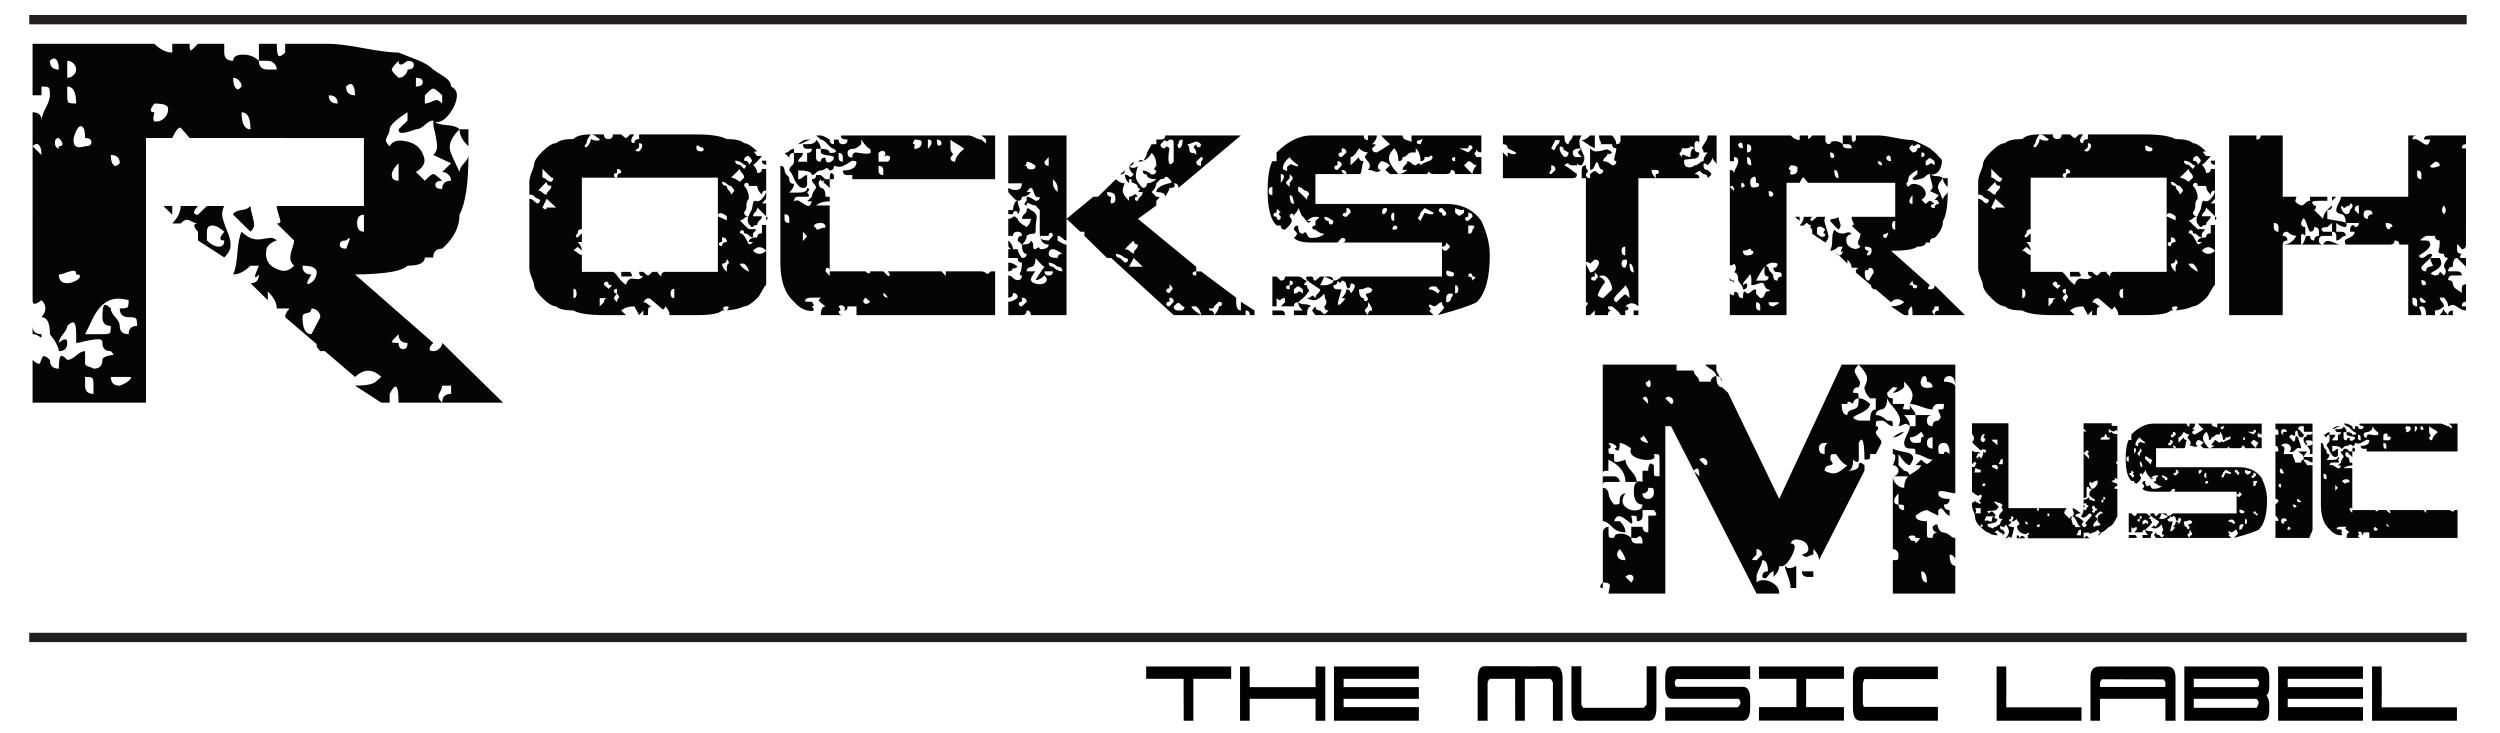
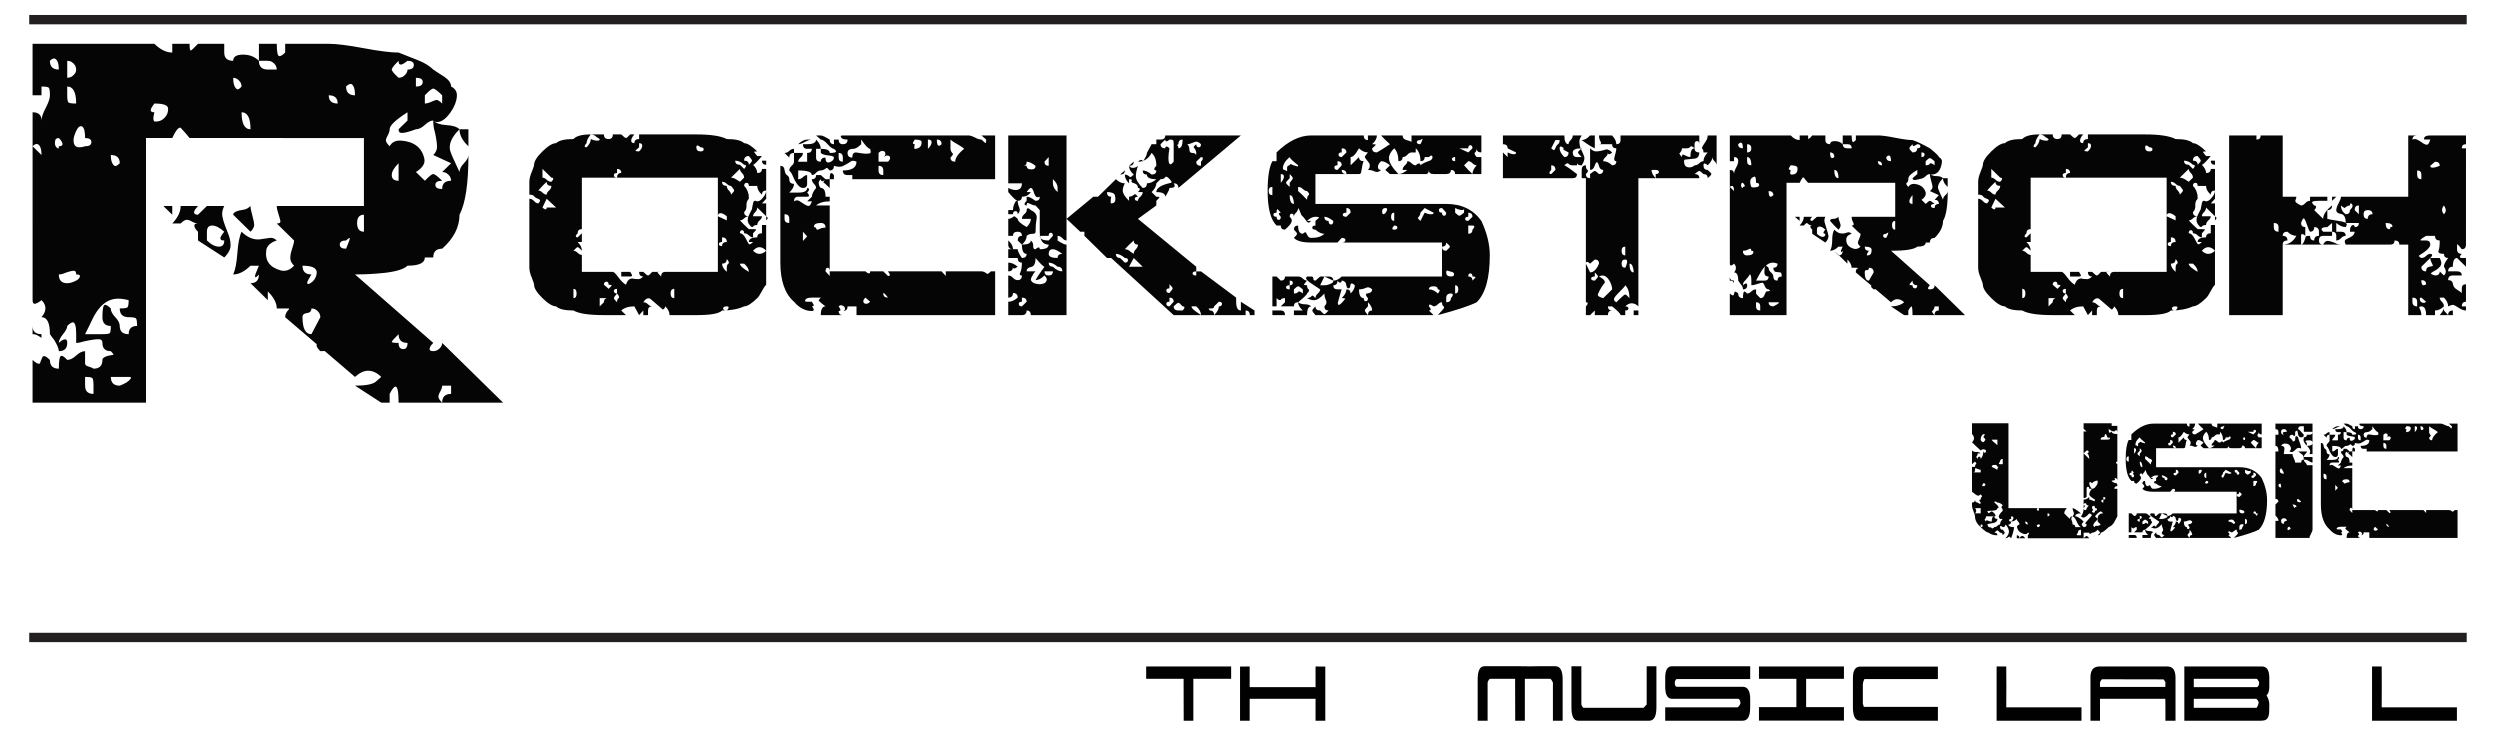
<svg xmlns="http://www.w3.org/2000/svg" version="1.1" viewBox="-.192 0 267.078 78.316">
  <g fill="#010101">
    <path d="M127.294 76.995h-1.029l-.011-4.068v-.408h-3.999V71.2h9.078v1.319h-4.039v4.476Z" />
    <path d="M141.391 76.995h-1.041v-2.34h-7.038v2.34h-1.029v-5.784l1.029-.012v2.208h7.038v-2.208l1.041.012v5.784Z" />
-     <path d="M151.387 76.995h-9.068v-5.796h9.068v1.319h-8.038v.889h8.038v1.248h-8.038v.888h8.038v1.452Z" />
+     <path d="M151.387 76.995h-9.068h9.068v1.319h-8.038v.889h8.038v1.248h-8.038v.888h8.038v1.452Z" />
    <path d="M162.709 76.995h-1.03l-.011-4.477h-2.672c-.096.024-.184.156-.266.396v4.08h-1.061v-1.225 -3.18c0-.944.241-1.416.725-1.416h1.938 1.887l.979.012 .888-.012h1.887c.517 0 .775.472.775 1.416v3.18 1.225h-1.04V75.17v-2.256c-.109-.232-.204-.364-.286-.396h-2.713v4.477Z" />
    <path d="M175.725 75.255v-2.256 -1.824h1.04v1.224 3.181c0 .943-.259 1.416-.775 1.416h-1.887 -.908 -.959 -1.887 -1.938c-.483 0-.725-.473-.725-1.416v-3.181 -1.224h1.061v4.08c.082.24.163.36.245.36h3.06 3.346l.327-.36Z" />
    <path d="M186.782 75.579c0 .943-.266 1.416-.796 1.416h-8.282v-1.429h7.731c.075-.048.138-.111.188-.191 .052-.08.091-.148.118-.204 0-.328-.096-.5-.286-.516h-7.038c-.476-.017-.714-.444-.714-1.284v-.984c0-.808.241-1.212.725-1.212h8.354v1.368h-7.823c-.062 0-.116.042-.163.126 -.048.084-.072.191-.072.324 0 .132.024.228.072.288 .047.06.102.09.163.09h7.027c.53 0 .796.436.796 1.308v.9Z" />
    <path d="M187.72 76.982v-1.439h3.998v-2.616 -.408h-3.998V71.2h9.078v1.319h-4.039v3.024h4.039v1.439h-4.039 -5.039Z" />
    <path d="M206.835 76.995h-8.293c-.523 0-.785-.469-.785-1.404v-3.168c0-.808.262-1.212.785-1.212h8.293v1.332h-7.854c-.095.191-.149.368-.163.528v2.088l.103.359h7.915v1.477Z" />
    <path d="M222.176 76.995h-9.068v-5.796h1.03l.011 2.195 -.011 2.172h8.038v1.429Z" />
    <path d="M232.223 76.995h-1.081V75.35l-.01-.695h-6.978v2.34h-1.02v-4.668c.007-.752.333-1.128.979-1.128h7.242c.577 0 .866.403.866 1.212v.96 1.884 1.74Zm-8.068-3.612h6.978l.01-.492c-.102-.208-.18-.312-.234-.312l-6.508-.013c-.068 0-.149.104-.245.312v.505Z" />
    <path d="M241.496 76.982l-.133.013h-3.662 -4.539v-5.796h8.293c.523 0 .785.403.785 1.212v.96c0 .439-.099.744-.296.912 .197.336.296.659.296.972l-.01.672c.007.712-.238 1.064-.734 1.055Zm-7.325-3.575h6.773c.041-.024.085-.07.133-.139 .047-.067.074-.193.081-.378 -.102-.208-.187-.332-.255-.372h-6.732v.889Zm4.408 2.208h2.305c.122-.177.197-.376.225-.601 -.109-.24-.211-.359-.306-.359h-6.631v.96h4.407Z" />
-     <path d="M252.247 76.995h-9.068v-5.796h9.068v1.319h-8.038v.889h8.038v1.248h-8.038v.888h8.038v1.452Z" />
    <path d="M262.284 76.995h-9.068v-5.796h1.03l.011 2.195 -.011 2.172h8.038v1.429Z" />
  </g>
  <g fill="#050505">
-     <path d="M173.459 56.872c-.596 0-1.077-.198-1.446-.595 -.369-.397-.696-.596-.981-.596V38.952h7.89v.63h1.82c0 .187.102.385.304.595 .202.21.304.409.304.595h1.214c0-.093.023-.187.071-.28 .143-.21.321-.315.535-.315 0 .794.202 1.19.607 1.19l.643.595 5.462 11.34 6.676-14.35h12.138v13.755c-.143 0-.404-.047-.785-.14 -.381-.094-.654-.128-.821-.105 -.143.023-.214.105-.214.245 0 .397.404.595 1.214.595 0 .397-.202.596-.607.596 0 .396.202.595.607.595v.595c-.143 0-.304-.116-.482-.35 -.178-.233-.303-.373-.374-.42 -.096-.023-.215.034-.357.175v.595l-1.214-.595c-.19 0-.464.104-.821.314 -.119.094-.25.188-.393.28 0 .397.404.595 1.214.595v1.19c0 .304.023.479.071.525 .048.046.227.069.536.069 0-.396.201-.595.606-.595 -.405 0-.606-.198-.606-.595 .214-.21.38-.292.499-.245 .119.537.321.816.607.84 .285.023.571.163.856.42 .119.117.273.175.464.175v2.38c0-.093-.023-.187-.071-.279 -.143-.21-.321-.315-.535-.315 0 .794.202 1.19.606 1.19v2.975h-6.676v-12.53c0 .304.125.584.375.84 .25.258.529.386.839.386 0-.49.119-.875.357-1.155 .143-.163.464-.396.964-.7 .214-.116.38-.303.5-.56h-.607l.607-.596c.309.304.511.455.606.455 .095 0 .298-.151.607-.455 -.215 0-.519-.099-.911-.297 -.392-.198-.695-.298-.91-.298 0-.303-.023-.478-.071-.524 -.048-.046-.227-.07-.535-.07 -.405 0-.607-.198-.607-.595 0-.21.102-.508.304-.893 .202-.386.304-.683.304-.893h.606v-1.19h1.821c-.405 0-.607.198-.607.595 0 .397.202.596.607.596 0-.396.201-.596.606-.596 .143-.14.226-.256.25-.35 .023-.093-.013-.228-.107-.402 -.094-.174-.143-.32-.143-.438 .309 0 .487-.023.535-.07 .048-.046.071-.222.071-.524h-.606c-.214 0-.393.104-.535.314 -.048.094-.071.188-.071.28 -.263 0-.667-.099-1.214-.298 -.548-.197-.952-.297-1.214-.297 .189-.351.285-.665.285-.945 0-.373-.298-.852-.893-1.435v.595c-.404.397-.81.595-1.214.595 .31-.303.465-.478.465-.525 0-.046-.155-.07-.465-.07l-.606.595c0 .397.202.595.606.595v.596h1.214c0 .116-.023.222-.071.314l-.071.175c0 .07.25.105.75.105v-.595c0 .187.101.385.303.595 .202.21.304.408.304.595h-1.214c.404.397.607.794.607 1.19 -.144-.141-.263-.222-.357-.245 -.096-.023-.231.012-.41.104 -.179.094-.328.141-.446.141 .143-.303.19-.571.143-.806 -.071-.372-.346-.827-.821-1.364 -.238-.257-.416-.525-.535-.806 0 .724-.203 1.12-.607 1.19 -.404.07-.606.269-.606.595 .404 0 .809.198 1.214.595 .309 0 .487.024.535.07 .048.047.071.223.071.525 -.19 0-.393-.1-.606-.298 -.215-.198-.417-.298-.607-.298 -.31 0-.487.024-.535.07 -.048.047-.071.223-.071.525 .214 0 .297.082.25.245 -.024.093-.107.21-.25.35 0 .188.101.385.304.595 .201.21.303.409.303.596l-.606 1.189h-.607c0 .304-.023.479-.071.525 -.048.046-.227.069-.535.069 0-1.189-.084-1.89-.25-2.1 -.096-.093-.214.012-.356.315v1.784c0 .164-.036.245-.107.245 -.119.047-.286-.035-.5-.245 0 .794-.202 1.19-.606 1.19 .809 0 1.214-.198 1.214-.595 0-.21.083-.292.249-.245 .072.023.19.104.357.245v.595l-4.855 9.555c0-.396-.202-.793-.606-1.189v.595c-.119 0-.268.047-.446.14 -.179.094-.315.129-.411.105 -.095-.023-.214-.105-.356-.245 .476-.14.701-.338.678-.595 -.023-.583-.416-.922-1.178-1.016 -.334-.046-.571.094-.714.42 .309 0 .452.152.429.455 -.049.351-.227.771-.536 1.261 -.31.489-.619.734-.928.734 -.071 0-.131-.022-.179-.069 0 .396-.202.793-.606 1.189v-.595c-.144 0-.304.117-.482.35 -.179.233-.304.362-.375.386 -.096.047-.214 0-.356-.141 0-.396.201-.595.606-.595 0-.793-.202-1.19-.606-1.19 0 .21-.102.508-.304.893s-.304.683-.304.893v.595c.166-.162.381-.244.643-.244 .429-.023.833.104 1.214.385s.571.63.571 1.05h-2.428l-9.139-17.885h-.607v17.885h-6.069c0-.093.023-.233.072-.42 .047-.187.071-.326.071-.42 0-.233-.25-.351-.75-.351 -.19.188-.285.339-.285.455 0 .094.095.141.285.141v-5.95c0-.093.023-.187.071-.28 .143-.21.321-.314.535-.314v.595c0 .304.023.479.072.525 .047.047.226.069.535.069 0-.303.226-.455.679-.455 .451 0 .832.152 1.142.455 0 .397.202.595.607.595h.606c0-.42-.083-.676-.25-.77 -.095-.023-.214.035-.356.175h-.607v-1.189h1.214c0 .396.202.595.607.595v-1.785h.606c.166 0 .25-.047.25-.14 0-.093-.084-.245-.25-.455h-1.214v.595c0 .397-.202.595-.606.595 0-.303-.024-.478-.071-.524 -.048-.047-.227-.07-.536-.07 .095.397.131.643.107.735 -.024.117-.084.14-.179.069 -.214-.187-.5-.396-.856-.63 -.19-.093-.357-.128-.5-.104 -.167.047-.298.222-.393.524h.606c.397.398.599.795.599 1.191Zm-1.821-5.39c-.31 0-.487.029-.535.087 -.048.059-.071.239-.071.543 .095 0 .19.023.285.069 .19.117.304.298.34.543 .035.245.065.38.089.402 .071.21.237.467.5.771 .309 0 .487-.023.535-.07 .048-.047.071-.222.071-.525 0-.093.023-.187.072-.279 .143-.211.321-.315.535-.315 -.214.304-.321.56-.321.77 0 .304.137.555.41.753 .273.198.565.298.875.298 .571 0 .856-.21.856-.63 -.619 0-.928-.479-.928-1.436 0-.7.202-1.05.606-1.05 .095 0 .202.023.321.07v-1.19h.607c0-.42.083-.677.25-.77 .071-.023.189.034.356.175v.595c0 .304.023.479.071.525 .048.046.227.069.536.069v-1.785c0-.303-.024-.478-.071-.524 -.049-.047-.227-.07-.536-.07 .048.094.071.188.071.28 0 .233-.262.35-.785.35 -.357 0-.727-.069-1.106-.21 -.452-.187-.679-.432-.679-.734 0-.094.023-.187.071-.28 -.143-.093-.273-.187-.393-.28 -.356-.21-.631-.314-.821-.314 0 .583-.083.852-.249.805 -.096 0-.215-.07-.357-.21 .143 0 .226-.035.25-.105 .023-.14-.119-.279-.429-.42 -.143-.046-.285-.069-.429-.069 .167.21.25.361.25.455 0 .093-.083.14-.25.14 0 .304.023.479.072.524 .047.048.226.07.535.07v.595c0 .164.059.245.179.245 .19.023.535-.058 1.035-.245 0 .351.202.747.606 1.19 .404.443.607.84.607 1.19h-1.214c0-1.003-.607-1.797-1.821-2.381v1.19c-.31 0-.487.023-.535.07 -.048.047-.071.222-.071.524h1.214c.214 0 .393.105.535.315 .048.094.071.187.071.28h-1.21Zm1.821 8.365c0-.187-.107-.455-.321-.805 -.096-.116-.19-.245-.286-.385 -.19.187-.285.361-.285.524 0 .445.297.666.892.666Zm.607 2.38c.144-.14.227-.279.25-.42 0-.279-.143-.42-.428-.42 -.144.023-.286.105-.429.245l.607.595Zm1.214-15.505c-.143 0-.214.023-.214.07 -.048.163.083.304.393.42 .143.07.286.105.429.105 -.167-.351-.334-.606-.5-.771 -.072-.022-.108.036-.108.176Zm.607-3.57c0-.42-.084-.677-.25-.771 -.096-.022-.215.035-.357.175l.607.596Zm.607 9.555c0-.303-.023-.478-.071-.525 -.048-.046-.227-.069-.535-.069 0 .396-.203.595-.607.595 0 .397.202.595.607.595 .095 0 .19-.022.285-.069 .214-.142.321-.317.321-.527Zm-.607-11.935c-.167 0-.25.035-.25.105 -.048.117.035.28.25.49 .143 0 .226-.058.25-.175 .047-.28 0-.478-.144-.595 -.071-.023-.106.035-.106.175Zm1.821 12.53c-.143.141-.285.188-.429.141 -.31-.07-.44-.257-.393-.561 0-.116.071-.175.215-.175l.607.595Zm.607-10.15c.143 0 .226-.059.249-.176 .023-.303-.119-.501-.428-.595 -.143-.022-.286.035-.429.175l.608.596Zm3.034 7.735c0-.583-.084-.862-.25-.84 -.096.023-.214.105-.357.245l.607.595Zm.607-1.19c.144 0 .227-.059.25-.175 .023-.304-.119-.502-.428-.596 -.144-.022-.286.035-.429.175l.607.596Zm1.821-8.925c0-.21-.107-.385-.321-.525 -.096-.046-.191-.07-.286-.07 0-.256-.25-.536-.749-.84 -.167-.116-.321-.245-.465-.385h1.214v.63l.607 1.19Zm3.677 18.48c-.31.304-.464.479-.464.525 0 .046.154.069.464.069l.607-.595c0-.093-.024-.187-.072-.28 -.143-.21-.321-.314-.535-.314v.595Zm4.248 3.57h-.606c0-.373-.102-.816-.304-1.33 -.202-.513-.304-.863-.304-1.05 .144.163.286.244.429.244 .237.024.5-.058.785-.244v2.38Zm1.214-1.19c-.404 0-.606-.198-.606-.595h1.214v.595h-.608Zm1.213-13.72c0 .396.202.595.607.595v-.595c0-.187.083-.361.25-.525 .023-.022.023-.046 0-.069h-.25c-.404-.001-.607.198-.607.594Zm1.214 1.19c.166.21.25.362.25.455 0 .07-.19.141-.571.21 -.19.094-.285.269-.285.525 .356.188.678.28.964.28 .38 0 .868-.292 1.464-.875 -.286 0-.691-.396-1.214-1.19 -.31 0-.488.023-.536.07 -.048.047-.072.222-.072.525Zm1.214-5.95c0 .793.202 1.189.607 1.189 0-.303.178-.495.535-.577 .356-.082.559-.228.606-.438 .047-.21.072-.467.072-.771 .404 0 .809.199 1.213.596 0 .373-.428.747-1.285 1.12 -.262.116-.428.222-.499.314 -.072.094.118.21.571.35h1.213c0-.793.202-1.189.607-1.189v-1.19h-.607c-.404-.396-.606-.792-.606-1.189 .19-.35.285-.665.285-.945 0-.35-.298-.84-.892-1.47 -.311.303-.453.537-.429.7 .023.164.125.385.304.665 .178.28.268.467.268.56 0 .14-.048.304-.143.49 -.405 0-.607.198-.607.595 .309 0 .487.023.535.07 .048.047.072.222.072.524 -.215 0-.394.105-.536.315 -.048.094-.071.187-.071.28 -.214-.163-.369-.245-.464-.245 -.096 0-.143.082-.143.245h-.606Zm5.462 3.57c.144-.093.273-.187.393-.279 .357-.21.631-.315.821-.315 -.404.396-.81.594-1.214.594v1.19c.119.117.654.269 1.606.455 .262.069.44.198.536.385 .095.188-.013.502-.321.945 -.286 0-.69-.396-1.214-1.19v1.19l.606.595c.095 0 .19.023.286.07 .214.14.321.314.321.524h-1.821c.095 0 .19-.022.286-.069 .214-.141.321-.315.321-.525 0-.093-.024-.187-.071-.28 -.144-.21-.321-.314-.536-.314 .215-.443.298-.782.25-1.016 -.023-.116-.106-.175-.25-.175v-1.785Zm.607 12.53c0-.093-.024-.187-.071-.28 -.144-.21-.321-.314-.536-.314v1.189c.31 0 .488-.022.536-.069 .047-.048.071-.222.071-.526Zm.607-4.76c0-.303-.023-.479-.071-.525 -.048-.046-.227-.069-.535-.069v-1.19c-.31.304-.464.572-.464.805 0 .257.154.386.464.386 -.001.395.202.593.606.593Zm1.214 2.975c0-.14-.06-.222-.179-.245 -.285-.046-.476 0-.571.141 -.048.069 0 .104.144.104 0 .164.059.257.178.28l.357.07c.048.023.071.104.071.244 .31-.303.464-.478.464-.524 0-.046-.155-.07-.464-.07Zm.607-10.745c.166 0 .25-.046.25-.14 0-.093-.084-.245-.25-.455 -.405.397-.81.595-1.214.595 0 .397.201.596.606.596 .31 0 .487-.023.536-.07 .048-.048.072-.223.072-.526Zm.607-5.95c0-.396-.084-.595-.25-.595 -.143 0-.256.111-.339.333 -.084.222-.102.403-.054.542 .071.257.298.385.679.385 .143 0 .333-.023.571-.07 0-.093-.024-.187-.072-.28 -.143-.21-.321-.315-.535-.315Zm-.607 20.265c0 .793.201 1.189.606 1.189 .001-.792-.202-1.189-.606-1.189Zm1.214-14.315c-.405 0-.607.199-.607.596 0 .397.202.595.607.595v-1.191Zm1.82 1.785c0-.793-.202-1.189-.607-1.189 -.404 0-.606.198-.606.595 0 .304.023.479.071.524 .048.048.226.07.535.07 0-.21.084-.291.25-.245 .072.023.19.105.357.245Zm0-8.33c-.405 0-.607.199-.607.595 .405 0 .75.082 1.036.245 .118.093.178.21.178.35 -0-.793-.202-1.19-.607-1.19Z" />
    <path d="M226.009 55.157c-.19.373-.31.595-.356.665 -.144.233-.334.396-.571.489 -.405.397-.69.596-.857.596 0 .187-.106.279-.321.279 .167-.14.25-.232.25-.279 0-.047-.083-.151-.25-.315 -.19.21-.393.315-.606.315 -.048.047-.096.082-.143.104 -.096.047-.144.013-.144-.104h-.606v.595h-5.962v-.315c.048-.046.083-.093.107-.14 .047-.093.012-.14-.107-.14 -.071.14-.202.187-.393.14 -.429-.116-.679-.35-.75-.7 -.048-.14.036-.245.25-.314 0-.117-.048-.222-.143-.315 -.096-.093-.143-.187-.143-.28 -.191.188-.394.28-.607.28 .166-.14.25-.268.25-.385 0-.116-.084-.175-.25-.175v.279c-.143 0-.214.048-.214.141 0 .094.071.14.214.14 0 .21-.096.315-.285.315 0 .187.201.279.606.279 -.023.304-.131.7-.321 1.19 -.096-.116-.167-.175-.214-.175 -.143.117-.274.175-.393.175 .309-.303.428-.595.356-.875 -.071-.257-.19-.455-.356-.595 0 .187-.096.279-.286.279 -.048-.046-.095-.081-.143-.104 -.096-.047-.143-.012-.143.104 0 .188.095.28.285.28 .143.164.215.269.215.315 0 .046-.072.14-.215.279 0-.186-.095-.279-.285-.279 -.143-.163-.238-.245-.286-.245 -.048 0-.154.082-.321.245 .215 0 .321.094.321.279 -.404 0-.714-.093-.928-.279 -.167 0-.452-.198-.857-.596 .144 0 .215-.046.215-.14 0-.093-.071-.14-.215-.14v.279c-.404-.35-.606-.734-.606-1.154 0-.093-.054-.269-.16-.525 -.107-.256-.161-.478-.161-.665v-.28c.214 0 .321-.104.321-.314 0 .21.095.314.285.314 .048.048.096.082.144.105 .118.07.178.035.178-.105 -.048-.046-.083-.093-.106-.14 -.071-.116-.036-.175.106-.175 0-.14.036-.233.107-.28 .071-.046.036-.14-.107-.28 -.095.094-.19.141-.285.141 -.096 0-.31-.141-.643-.42v-2.66h.321c0-.14.036-.233.107-.28 .071-.046.035-.14-.107-.28l-.321.28v-1.47c.119.117.273.17.464.157 .19-.012.345.041.464.157h-.321c0 .141-.035.234-.106.28 -.071.047-.036.152.106.315 0-.163.06-.245.179-.245 .095 0 .143.082.143.245 .19-.21.286-.514.286-.91 0 .163.047.245.143.245 .095 0 .143-.082.143-.245 -.119-.116-.25-.151-.393-.105 -.071.023-.131.059-.179.105 -.166-.14-.321-.28-.464-.42l-.464-.455c.143-.14.214-.28.214-.42 0-.163-.071-.315-.214-.455v-1.155h3.892v9.065h3.248c-.143 0-.214.047-.214.14 0 .094.071.14.214.14v-.279h2.999c-.19.187-.285.373-.285.56 .189.21.393.409.606.595 0-.186.095-.279.286-.279 -.144.14-.179.279-.107.42 .071.14.107.292.107.455 .189 0 .285.094.285.279h.607c-.167-.069-.316-.262-.446-.577 -.132-.314-.28-.508-.446-.577 .143-.163.178-.315.106-.455 -.071-.141-.106-.28-.106-.42 .143 0 .439.187.893.56 -.405 0-.607.105-.607.315 .214 0 .512.187.893.56 -.143.164-.214.269-.214.315 0 .046.071.14.214.279 .214 0 .321-.093.321-.279 -.096-.047-.143-.093-.143-.141 0-.022.101-.146.303-.367 .202-.221.327-.367.375-.438 .048-.093-.035-.175-.25-.245 -.262.304-.476.455-.643.455 -.071 0-.154-.046-.249-.14 .189-.21.285-.502.285-.875v-.91c.214 0 .416-.093.606-.28v.28c.096 0 .202.029.321.088 .119.058.19.087.215.087 .047 0 .071-.058.071-.175 -.405-.233-.607-.42-.607-.561 0-.186.096-.385.286-.595h-.286c0-.14-.048-.21-.143-.21 -.095 0-.143.07-.143.21v.875c-.071.047-.131.082-.179.105 -.095.047-.143.012-.143-.105v-7h.321l-.321-.28v-.595h2.999v.28h.606v3.814c-.048 0-.083.013-.106.035 -.072.07-.036.152.106.245v1.75c0-.187-.106-.28-.321-.28 .048.048.071.094.071.141 0 .094-.119.14-.356.14 0 .117.19.223.571.315 .023.047.035.14.035.279 -.214 0-.321.094-.321.28h.321v2.943Zm-14.601-4.97c-.095 0-.202-.028-.321-.087 -.119-.058-.19-.088-.214-.088 -.048 0-.071.064-.071.192 0 .129-.036.205-.107.228 -.095.023-.06.035.107.035h.606v-.28Zm0 4.095h-.606c.048.047.083.104.107.175 .047.14.012.269-.107.385h.606v-.56Zm.286-7.035c.143-.14.214-.233.214-.28 0-.046-.071-.14-.214-.28 .143-.21.179-.314.107-.314 -.215 0-.346.175-.394.525 -.023.163.073.279.287.349Zm0 4.69c.143 0 .214-.058.214-.175 0-.093-.071-.14-.214-.14 -.048.07-.084.129-.107.175 -.048.094-.012.14.107.14Zm1.785 3.5c-.096-.093-.143-.175-.143-.244 0-.141.143-.351.428-.631 0-.14-.035-.232-.106-.279 -.072-.047-.036-.151.106-.315 -.19-.187-.381-.28-.571-.28 -.071-.046-.131-.081-.178-.104 -.096-.047-.144-.012-.144.104l.321.28c.048.07.083.129.107.175 .048.094.012.141-.107.141 0 .187-.227.279-.678.279 -.263 0-.393.024-.393.07 .023.07.071.141.143.21 .166-.14.273-.21.321-.21 .047 0 .143.07.285.21 .048.07.083.129.107.175 .048.094.012.141-.107.141h-.893c0 .14-.035.233-.106.279 -.071.048-.036.141.106.28 0-.14.06-.175.179-.104 .119.069.262.104.429.104 0-.373.095-.56.285-.56 0 .187.107.279.321.279 0 .258-.178.409-.535.455 -.357.048-.535.094-.535.141 0 .047.047.14.143.279 .166 0 .273.035.321.105 .047.07.143.035.285-.105 .119 0 .227-.046.321-.14 .095-.093.19-.14.286-.14 0-.21.095-.408.285-.596h-.283Zm-.893-8.47c0 .07.202.269.606.595v-.595h-.606Zm.607 3.22c0-.162.036-.256.107-.279 .071-.023.036-.035-.107-.035 0-.14-.095-.21-.285-.21 -.214 0-.321.07-.321.21l.606.314Zm.286-.875c-.048.048-.084.094-.107.141 -.048.094-.012.14.107.14h.285v-.56c-.19-.001-.285.093-.285.279Zm1.785 8.19v-.315c.189 0 .285.105.285.315 .095-.163.19-.245.286-.245 .118 0 .226.082.321.245h-.892Zm1.178-1.47c0-.21-.096-.315-.285-.315 0 .21.094.315.285.315Zm1.178.28c.048-.046.083-.093.107-.14 .048-.093.012-.14-.107-.14 -.143 0-.214.047-.214.14 0 .094.071.14.214.14Zm.928-1.155c.143 0 .214-.059.214-.175 0-.094-.071-.141-.214-.141v.316Zm3.571 1.435c-.215 0-.321.105-.321.315 -.049.047-.084.094-.107.14 -.048.094-.013.14.107.14h.321v-.595Zm.891-7.56c0-.163-.035-.327-.106-.49 -.048-.07-.107-.105-.179-.105 .143 0 .214-.058.214-.175 0-.093-.071-.14-.214-.14l-.321.314 .606.596Zm-.285 5.25c.143-.163.214-.257.214-.28 -.048-.022-.119-.035-.214-.035 0-.14-.048-.21-.143-.21 -.119 0-.179.07-.179.21 .119 0 .154.059.107.175 -.024.048-.06.094-.107.141 0 .14.06.21.179.21 .095-.001.143-.071.143-.211Zm-.321 3.22c.166-.163.273-.245.321-.245 .048 0 .143.082.285.245h-.606Zm.892-5.285c.237 0 .44-.198.606-.595v-.28c-.214 0-.416.094-.606.28 -.048-.047-.096-.082-.143-.105 -.096-.046-.144-.011-.144.105 .001.21.097.408.287.595Zm0 2.345c0 .141.059.211.179.211 .095 0 .143-.07.143-.211 .143 0 .214-.046.214-.14 0-.093-.071-.14-.214-.14 0-.163-.048-.245-.143-.245 -.12 0-.179.082-.179.245 .047.047.083.094.107.14 .048.094.013.14-.107.14Zm.607.875c0-.396.202-.595.607-.595 -.143-.14-.238-.21-.286-.21 -.048 0-.154.07-.321.21l-.285.315 .285.28c-.023.07-.143.211-.356.421 -.071.093-.107.175-.107.244 -.023.07.036.141.179.21 0-.116.047-.162.143-.14 .19.023.345-.022.464-.14l-.321-.315v-.28Zm.892-8.47c.286 0 .429-.035.429-.104 0-.047-.048-.105-.143-.176 0 .094-.013.141-.036.141 -.071-.047-.155-.198-.25-.455 -.095 0-.143.053-.143.157 0 .105-.048.157-.143.157 -.191 0-.286.094-.286.28h.572Zm-.285 6.405c.143 0 .214-.047.214-.14 0-.094-.071-.141-.214-.141v.281c-.143 0-.215.047-.215.14 0 .117.072.175.215.175v-.315Zm.572-7.56c0 .28.035.421.106.421 .048 0 .119-.047.215-.141 0 .188.202.28.606.28 0-.28-.035-.42-.106-.42 -.049 0-.12.047-.215.14 -.214 0-.416-.093-.606-.28Z" />
    <path d="M242.003 53.407c0 1.54-.298 2.602-.893 3.185 -.453.233-1.334.525-2.643.875l.286-.314c.143-.141.179-.233.107-.28 -.072-.047-.107-.14-.107-.28 -.096 0-.19.047-.286.141 -.095.093-.19.14-.285.14 -.071-.047-.131-.082-.179-.105 -.096-.046-.143-.011-.143.105 .047.047.083.094.107.14 .047.094.012.141-.107.141l.321.314h-4.463c0-.21.095-.314.286-.314 0-.187-.096-.373-.286-.561v.28c-.143.14-.214.233-.214.28 0 .047.071.151.214.314h-3.569c-.144-.163-.215-.268-.215-.314 0-.046.071-.141.215-.28 0 .187.106.28.321.28 .143.163.237.245.285.245 .048 0 .143-.082.286-.245 -.191 0-.286-.094-.286-.28 .143-.14.179-.28.107-.42 -.071-.141-.107-.292-.107-.455 -.262.304-.5.455-.714.455 -.143 0-.298-.047-.464-.141 .118 0 .237-.058.356-.175 .048 0 .119.059.215.175 0-.116.054-.221.16-.314 .107-.093.161-.187.161-.28 -.024-.022-.191-.134-.5-.332 -.31-.198-.464-.345-.464-.438 .023-.047.047-.082.071-.105h.285c.095 0 .143.047.143.141 0 .093.048.14.144.14l.321-.28h.285l-.285.595h.285c.166 0 .333-.046.5-.14 .071-.022.107-.081.107-.175l-.607-.28h.286c.214 0 .321.094.321.28 .189 0 .38-.093.571-.28h6.818v-2.31h-6.818c.166 0 .249-.059.249-.175 0-.094-.083-.141-.249-.141l-.286.315h-1.785c-.595 0-.987-.105-1.178-.315 .143-.14.214-.232.214-.28 0-.046-.071-.14-.214-.279 0-.187.095-.28.285-.28 0 .374.107.56.321.56 .071-.069.131-.104.179-.104 .023 0 .065.064.125.192 .06.129.148.192.268.192 .404 0 .702-.093.893-.28 -.19 0-.393-.093-.606-.279 -.144 0-.215-.047-.215-.141 0-.093.071-.14.215-.14v-.315c.166-.14.25-.221.25-.244 -.049-.023-.132-.035-.25-.035 -.191 0-.381.094-.571.279h.285c-.048.048-.095.082-.143.105 -.048.047-.125-.006-.232-.157 -.106-.151-.185-.245-.231-.28 -.048-.035-.096-.122-.143-.263 -.049-.14-.096-.232-.144-.28 0 .117-.048.223-.143.315 -.096.094-.143.188-.143.28 0-.141-.048-.21-.143-.21 -.096 0-.144.069-.144.21 .095.094.144.175.144.245 0 .163-.155.373-.465.63 -.19 0-.285-.093-.285-.28h-.286c-.404-.396-.606-1.178-.606-2.345 0-.957.107-1.633.321-2.03h.285v-.595c.786-.771 1.571-1.155 2.356-1.155h3.57c0 .21.095.315.285.315v-.315h.607c0 .21-.107.408-.321.595 .166 0 .25.013.25.035 -.024.047-.107.129-.25.245 0 .188.106.28.321.28 .214-.117.512-.303.893-.561 -.215-.187-.417-.385-.607-.595h1.464c0 .163.089.269.268.315 .179.046.279.082.304.104 .023.07.036.035.036-.104v-.315h4.748v1.155c-.215 0-.321-.093-.321-.28 0 .14-.036.233-.107.28 -.071.047-.036.151.107.314h.321v1.155h-1.785c0-.187-.096-.28-.286-.28 0 .188-.106.28-.321.28h-.856c-.214 0-.321-.093-.321-.28 0 .141-.036.223-.107.245 -.071.023-.035.035.107.035h-2.642l-.321-.28 .321-.314c-.215-.187-.417-.28-.607-.28 -.143.14-.214.269-.214.385 0 .141.071.21.214.21 -.143.141-.285.176-.428.105 -.144-.07-.298-.105-.465-.105 .119-.116.155-.256.107-.42 -.024-.046-.084-.128-.179-.245 -.095-.116-.143-.187-.143-.21 0-.046.071-.151.214-.314 -.214 0-.416-.093-.606-.28l-.179.28c-.143.21-.273.314-.393.314v.561l.571-.561c0 .188.107.28.321.28 -.048.047-.107.304-.179.771 -.023.069-.071.104-.143.104h-2.963v2.03h8.889c1.047 0 1.845.385 2.393 1.154 .385.816.576 1.597.576 2.344Zm-14.78-4.655c-.167 0-.25.094-.25.28 0 .186.083.279.25.279v-.559Zm0 8.12v-2.03h.285l.286.28c.19 0 .285-.093.285-.28h.893c.119 0 .227.047.321.141 .095.093.19.14.286.14 -.143.163-.215.257-.215.28 .048.023.119.034.215.034 0 .141.035.234.106.28 .072.047.036.141-.106.28 0 .07-.203.269-.607.595 -.19 0-.285.094-.285.28h-.893l.285-.28v-.28c-.143 0-.238.035-.285.105 -.048.07-.143.035-.286-.105v.561h-.285Zm.571.28c.19 0 .285.104.285.314h-.856v-.314h.571Zm-.286-6.37c0 .14.048.21.144.21 .095 0 .143-.07.143-.21 -.048-.047-.084-.093-.107-.141 -.048-.093-.012-.14.107-.14 -.143-.163-.227-.245-.25-.245 -.024.047-.036.129-.036.245 -.143 0-.214.047-.214.14 -.001.094.071.141.213.141Zm.286-2.31c.143-.163.214-.303.214-.42 0-.116-.071-.175-.214-.175v.595Zm.607-1.19c0-.07.036-.093.107-.07 .071.047.202.094.393.14 .048.024.071 0 .071-.069 -.381-.303-.571-.49-.571-.561 -.31.258-.464.514-.464.771 0 .069.048.104.143.104 .071.07.119.094.144.07v-.245c.023-.093.082-.14.177-.14Zm0 1.19c.144-.163.215-.268.215-.314 0-.046-.071-.141-.215-.28v.28c-.166.163-.25.269-.25.314 0 .047.084.141.25.28v-.28Zm0 6.965c-.166 0-.25.048-.25.141 0 .094.084.14.25.14v-.281c.144 0 .215-.058.215-.175 0-.093-.071-.14-.215-.14v.315Zm.286-5.53c0-.163-.036-.327-.107-.49 -.048-.07-.107-.105-.179-.105 0 .397.095.595.286.595Zm0 6.09c.143 0 .237-.035.285-.105 .048-.069.155-.034.321.105v-.28c-.166-.14-.273-.21-.321-.21 -.048 0-.143.07-.285.21v.28Zm1.178.875c-.19 0-.285.198-.285.595h-.893v-.314h.606c-.214-.187-.321-.373-.321-.561 .119.094.273.141.465.141 .189-.001.333.046.428.139Zm-.285-7.245c0-.163.035-.268.106-.315 .072-.046.036-.14-.106-.279 -.096 0-.191-.047-.286-.141 -.095-.093-.202-.14-.321-.14v.28c.214.187.415.385.607.595Zm1.463 1.435c0 .164.059.245.178.245 .095 0 .144-.081.144-.245l-.215-.14c-.143-.093-.273-.14-.393-.14 0 .187.095.28.286.28Zm1.499 4.935c.19-.187.285-.373.285-.561 -.048-.046-.095-.081-.143-.104 -.095-.047-.148-.006-.16.122 -.013.129-.054.193-.125.193 -.071 0-.119-.059-.143-.176l-.036-.175c-.071-.116-.167-.175-.285-.175 0 .047-.013.082-.036.104 -.071.07-.155.035-.25-.104 0 .21-.096.314-.285.314 0 .188.095.28.285.28h.286c0-.022-.072.223-.215.735 -.048.14-.06.233-.035.28 .047.116.214-.012.499-.386 -.048-.022-.131-.035-.249-.035 .214-.21.321-.407.321-.595 .191.003.286.097.286.283Zm-.892-8.715c-.143 0-.214.047-.214.14 0 .117.071.175.214.175l.286-.314c0-.187-.096-.28-.286-.28v.279Zm.286-.875c-.144 0-.215.047-.215.14 0 .117.071.175.215.175l.321-.314c0-.187-.107-.28-.321-.28v.279Zm.321 1.47c0-.187-.107-.28-.321-.28 0 .187.106.28.321.28Zm.285 2.625c0-.21-.096-.315-.285-.315v.315c-.167 0-.25.047-.25.14 0 .094.083.141.25.141l.285-.281Zm1.464 5.215c-.143-.14-.286-.175-.429-.104 -.143.069-.298.104-.464.104 0 .397.107.595.321.595 0 .141.047.211.143.211 .095 0 .143-.07.143-.211 -.048-.046-.083-.093-.106-.14 -.048-.093-.036-.151.035-.175 .238-.023.357-.116.357-.28Zm.999-5.355c.048-.117.012-.176-.106-.176 -.144 0-.215.082-.215.245 0 .094.023.152.071.176 .096 0 .179-.082.25-.245Zm.5-4.235c-.238.233-.356.455-.356.665 0 .28.214.642.643 1.085 .189 0 .393-.093.606-.28h-.321c0-.116.054-.221.161-.314 .106-.093.16-.187.16-.28 .095 0 .19.047.286.14 .095.094.189.141.285.141 .048-.047.095-.082.143-.105 .119-.046.179-.012.179.105 .095-.093.273-.187.535-.28 .19-.047.286-.14.286-.28 0-.046-.024-.081-.071-.104 -.048 0-.107.035-.179.104h-.286c0 .188-.095.28-.285.28 0-.396-.107-.688-.321-.875v.28h-.285c-.096 0-.191.053-.286.157 -.096.105-.202.157-.321.157 0 .188-.096.28-.285.28 -.001-.398-.097-.689-.288-.876Zm0 4.375c-.143 0-.214.094-.214.28 0 .186.071.279.214.279v-.559Zm0 1.155c.143 0 .215-.047.215-.141 0-.093-.072-.14-.215-.14 -.048.047-.083.094-.106.14 -.049.094-.013.141.106.141Zm1.786-6.09c-.167 0-.25.047-.25.14 0 .094.083.14.25.14 .095-.187.143-.303.143-.35 -.023-.023-.035-.023-.035 0 -.025 0-.061.024-.108.07Zm.285 4.935c.215.094.381.129.5.105 .071 0 .107-.035.107-.105l-.607-.315 -.285.315c0 .117-.06.233-.179.35 .023.07.083.141.179.21l.285-.56Zm.892 5.215c0-.14-.095-.21-.285-.21 -.214 0-.321.07-.321.21 .214 0 .416.094.606.28 .048-.047.084-.093.107-.14 .049-.093.012-.14-.107-.14Zm.286-5.215c0 .14.047.21.143.21 .095 0 .143-.07.143-.21l-.285-.315c-.143 0-.214.048-.214.141 0 .116.071.174.213.174Zm.286 2.59c.167-.14.25-.232.25-.28 0-.046-.083-.14-.25-.279 0 .187-.095.279-.285.279 -.001.187.094.28.285.28Zm.375 1.435c-.107-.023-.185-.047-.231-.07 -.096-.047-.144-.012-.144.104 0 .188.107.28.321.28 .144 0 .215-.046.215-.14 0-.092-.054-.15-.161-.174Zm-.054 1.785c.048-.046.083-.093.107-.14 .048-.116.012-.175-.107-.175 -.214 0-.321.104-.321.314v.28c.214.001.321-.092.321-.279Zm.286-9.59c-.143 0-.215.047-.215.141 0 .093.072.14.215.14v-.281Zm0 3.78c.143.14.237.21.285.21 .048 0 .154-.07.321-.21v-.315c0 .094-.035.141-.106.141 -.144 0-.31-.047-.5-.141v.315Zm0 5.495c.143 0 .214-.093.214-.28 0-.187-.071-.28-.214-.28v.56Zm.285-9.87l.607.28 .285-.28c0-.14-.048-.21-.143-.21 -.096 0-.143.07-.143.21h-.606Zm1.179 1.155c-.096 0-.191-.047-.286-.141 -.096-.093-.19-.14-.285-.14l-.286.28c.143.163.238.269.286.314l.285.28c0-.185.094-.383.286-.593Zm-.571 3.5c-.144 0-.215.047-.215.14 0 .094.071.14.215.14l.285-.279c0-.187-.096-.28-.285-.28v.279Zm.285.875c.048-.047.083-.093.107-.141 .047-.093.012-.14-.107-.14h-.285v.56c.189.001.285-.092.285-.279Zm0 3.465c.143-.14.214-.222.214-.245 -.048-.022-.119-.035-.214-.035 0-.14-.048-.21-.143-.21 -.096 0-.143.07-.143.21 .19-0.0.286.094.286.28Z" />
    <path d="M242.895 53.897l.321-.315c0-.187-.107-.28-.321-.28v-5.075h.321c0-.396-.107-.595-.321-.595v-1.189h.321v-.315c0-.187-.107-.28-.321-.28v-.595h3.963v3.255h-.321c.047-.116.071-.21.071-.28 0-.162-.119-.367-.357-.612s-.356-.449-.356-.612c0-.07.012-.163.035-.28 .215 0 .321-.093.321-.279h.286c.214 0 .321-.105.321-.315h-.929v-.595h-.285c-.214 0-.321.104-.321.314 .071 0 .273.199.606.596 0 .187-.095.279-.285.279 -.19 0-.304-.122-.339-.367 -.036-.245-.066-.367-.09-.367 -.048 0-.119.047-.214.14v.315c0 .047-.013.082-.036.104 -.048.047-.131.012-.25-.104 -.214 0-.321.093-.321.279l.321.315c0 .117.048.152.144.104 .047-.022.095-.058.143-.104 0-.303.035-.455.107-.455 .047 0 .118.047.214.14 0 .094.054.269.16.525 .107.257.161.479.161.665 -.167-.07-.298-.082-.393-.035 -.071.023-.155.088-.25.192 -.096.105-.179.17-.25.192 -.096.047-.214.035-.357-.035 .144-.14.19-.279.144-.42 -.096-.303-.321-.442-.679-.42 -.167.023-.285.105-.357.245 .238 0 .357.105.357.315 0 .069-.013.163-.036.279 -.023.117-.035.21-.035.28h.928c0 .117.048.269.144.455 .095.188.143.339.143.455h.643c0-.21.095-.315.285-.315 0 .117.054.223.161.315 .107.094.16.188.16.28h.607v6.859c0 .117-.054.269-.161.455 -.106.188-.16.339-.16.455h-3.642v-1.819h.321c0-.187-.107-.373-.321-.561v-1.189Zm.321-2.1c0 .188.095.28.285.28 0-.28-.035-.42-.106-.42 -.048-0-.107.047-.179.14Zm.285-1.785c-.095.094-.143.188-.143.28 0 .21.143.315.429.315 0-.117-.048-.245-.143-.386l-.143-.209Zm0-3.885c0 .21.096.315.286.315 -.071-.07-.107-.128-.107-.176 0-.093.143-.14.429-.14 0-.187-.107-.28-.321-.28 -.191.001-.287.094-.287.281Zm.608 9.52c0-.187-.107-.28-.321-.28 -.19 0-.286.094-.286.28 0 .21.096.314.286.314 0-.209.107-.314.321-.314Zm.285.63c-.143 0-.214.082-.214.245 0 .069.023.104.071.104 .023.023.071 0 .143-.07 .119 0 .155-.046.107-.14 -.024-.046-.059-.092-.107-.139Zm.321-11.025c.19 0 .286.198.286.595 0-.069-.102-.116-.304-.14 -.202-.024-.304-.081-.304-.175l.322-.28Zm0 8.645c.19.373.286.467.286.279 .095 0 .143-.012.143-.035 0-.162-.143-.244-.429-.244Zm.608-.595c-.071 0-.107.023-.107.07 -.048.163.023.257.215.28 .071.023.143 0 .214-.07l-.322-.28Zm.927-5.075c0 .094-.053.188-.16.28 -.107.094-.161.198-.161.315h.929v.595c-.096 0-.221-.053-.375-.157 -.155-.105-.339-.158-.554-.158 0-.256-.048-.431-.143-.524 -.167-.116-.321-.233-.464-.351h.928Zm0-.595c.404 0 .607-.104.607-.314 0-.187-.107-.28-.321-.28 -.286 0-.429.035-.429.104 0 .048.048.105.143.176v.314Z" />
    <path d="M250.499 48.822c.214 0 .321.198.321.595h.285v.315c-.404 0-.714.093-.928.279h.928v4.48c0-.163-.048-.245-.143-.245 -.096 0-.143.082-.143.245l.285.314v-.314h2.428c.048.047.095.082.143.104 .119.07.179.035.179-.104h.893l.321.314c.119 0 .154-.046.107-.14 -.024-.047-.06-.105-.107-.175h3.642l.285.314v-.314h2.428c.119 0 .25.059.393.175 .048 0 .131-.058.25-.175h.286v2.975h-9.425v-.595h-.607c0 .21-.106.314-.321.314 .071 0 .119-.034.143-.104 .023-.14-.048-.233-.214-.28 -.071-.022-.143 0-.214.07 .047.07.083.129.106.175 .048.094.012.14-.106.14 0 .188.095.28.285.28H250.5c0-.396.107-.595.321-.595 -.167-.116-.321-.245-.464-.385 0-.047.047-.117.143-.21h-.607c-.31 0-.464.082-.464.245 .023.023.071.034.143.034h.321c.048.07.084.129.107.176 .048.093.012.14-.107.14 .119.14.155.233.107.28 -.023.023-.06.034-.107.034 -.452 0-.856-.21-1.214-.63 -.619-.536-.928-1.423-.928-2.659v-6.58c.166 0 .262.093.285.279 .023.188.084.31.179.368 .095.058.143.146.143.262 0 .21.107.315.321.315 0 .188-.106.385-.321.595h.607c.404 0 .606-.104.606-.314 .048 0 .084.012.107.035 .048.069.012.163-.107.279 .048.047.084.094.107.141 .048.093.012.14-.107.14h-.606c-.19 0-.286.105-.286.315 .072-.047.144-.07.215-.07 .071 0 .196.064.375.192 .178.129.314.192.41.192 .071 0 .143-.104.214-.314h-.321l.321-.315c0-.163.096-.361.286-.595 0-.093-.048-.187-.143-.28 -.096-.093-.144-.198-.144-.315 .19 0 .286-.093.286-.279h.321l.321.279c-.143.141-.238.176-.286.105 -.023-.023-.035-.058-.035-.105 -.096.094-.143.176-.143.245 0 .142.047.259.143.352Zm-1.822-2.38c-.214 0-.321.104-.321.314l-.321-.314c.119 0 .227-.047.321-.141 .096-.093.202-.14.321-.14v.281Zm-.321 4.48c0-.21-.106-.314-.321-.314v.314c0 .188.107.28.321.28v-.28Zm3.963-5.39c-.31 0-.464-.082-.464-.245 .023-.023.071-.035.143-.035h8.532c.119 0 .269.047.446.14 .179.094.327.141.446.141 .166.163.262.245.286.245 .023-.047.035-.128.035-.245l-.321-.28h.929v2.975h-9.711v-.279h-.321c-.214 0-.321-.105-.321-.315 .619 0 .929-.198.929-.595 -.143-.07-.263-.082-.357-.035 -.119.094-.321.21-.606.35 -.144.048-.334.035-.571-.034 0 .21-.096.314-.286.314 -.095-.116-.166-.175-.214-.175 -.143.117-.273.175-.393.175s-.227.053-.321.157c-.096.105-.19.158-.286.158 0-.21-.31-.315-.928-.315v.595c.119 0 .226-.046.321-.14 .095-.093.19-.14.285-.14v.595c0 .188-.095.28-.285.28 -.238 0-.477-.292-.714-.875 -.048-.117-.119-.222-.215-.315 0-.116.054-.222.161-.314 .107-.094.16-.187.16-.28v-.595h.607c0 .116-.054.222-.161.314 -.106.094-.16.188-.16.28h.606v-.595c.215 0 .321-.094.321-.28h-.321c-.19 0-.285-.105-.285-.315h.285c.405 0 .607-.104.607-.314 .214.21.321.42.321.63h-.321v.595c0 .188.107.28.321.28 0-.187.107-.28.321-.28 0 .28.095.385.285.315 .19-.07.286-.175.286-.315 0-.07-.107-.116-.321-.14 -.286-.023-.477-.082-.571-.175v-.28c.404 0 .606.094.606.28 .286 0 .429-.035.429-.105 0-.047-.048-.104-.143-.175 -.096 0-.238-.105-.429-.315 -.191-.21-.345-.314-.464-.314l-.321-.28h.321c.095 0 .297.094.606.28 0 .21.095.314.286.314v-.314h.321c0 .21.095.314.285.314 .217-.003.324-.108.324-.318Zm-2.428 0c-.119 0-.273.053-.464.157 -.19.105-.345.157-.464.157 .214-.21.416-.314.606-.314h.322Zm-.606 6.265v.63l.285-.314 -.285-.316Zm1.214-.595c-.31 0-.464.082-.464.245 .023.047.071.069.143.069 0 .141.071.176.214.105 .119-.07.262-.105.429-.105 -.001-.209-.109-.314-.322-.314Zm.606-2.975v.596c-.285-.28-.428-.396-.428-.351 0-.069.047-.151.143-.245h.285Zm.286 0h-.286c0-.279.036-.42.107-.42 .048 0 .107.048.179.141v.279Zm.607-1.47c0-.21-.095-.314-.285-.314v.314c0 .188.095.28.285.28v-.28Zm.321-.315c0 .21.107.314.321.314 0-.232.083-.35.25-.35 .023 0 .179.023.464.069 .167.024.31.024.429 0 .071 0 .107-.034.107-.104 0-.07-.013-.14-.036-.21 -.119 0-.321-.21-.606-.63v.314c-.215.21-.393.315-.536.315 -.262.002-.393.096-.393.282Zm1.214 9.835c-.095.093-.143.175-.143.245 0 .116.071.175.214.175 .071 0 .155-.047.25-.141l-.321-.279Zm.892-9.24h.643c.095-.093.143-.175.143-.245 0-.116-.071-.175-.214-.175 -.071 0-.155.047-.25.14 .095-.093.143-.175.143-.245 0-.14-.071-.21-.214-.21 -.071 0-.155.047-.25.141v.594Zm.322.595c0-.21-.107-.314-.321-.314v.314c0 .21.107.315.321.315v-.315Zm0 8.365c0 .187.107.28.321.28 -.214-.28-.321-.373-.321-.28Zm2.142-10.465c-.049.069-.084.128-.107.175 -.048.094-.013.14.107.14 -.024.094-.036.176-.036.245 0 .07.023.094.071.07 .286-.023.429-.175.429-.455 0-.116-.155-.175-.464-.175Zm.892.63c.167-.163.25-.315.25-.455 0-.116-.083-.175-.25-.175v.63Zm.607-.63c0 .279.047.42.143.42 .048 0 .107-.035.179-.105 -.001-.21-.108-.315-.322-.315Zm.928.63c0 .117.06.233.179.35 -.023.07-.083.152-.179.245 0 .188.107.28.321.28 0-.257.202-.548.607-.875 -.096-.093-.25-.198-.464-.315 -.215-.116-.369-.221-.465-.314v.629Z" />
    <path d="M53.554 43.015h-6.508c0-.623.317-.935.954-.935v-.88h-.954c0 .184-.075.404-.224.66 -.15.256-.206.458-.168.605 .037.146.168.33.393.55H42.39c0-1.246-.131-1.815-.393-1.705 -.15.074-.336.33-.561.771v.935h-.897L37.733 41.2c1.159 0 1.908-.146 2.244-.44 .112-.11.299-.275.561-.495 -.449-.44-.917-.66-1.403-.66 -.449 0-.917.22-1.402.66l-7.461-6.38c0-.293.131-.568.393-.825 .037-.036.037-.073 0-.11h-1.291c0-.586-.318-1.191-.954-1.815v.935l-1.851-1.815c.598 0 .897-.312.897-.935 -.225.257-.356.349-.393.275 -.038-.073-.02-.201.056-.385l.337-.825h-.896c-.637.624-1.254.935-1.852.935 .225-.476.374-1.238.449-2.283 .075-1.045.225-1.806.449-2.282 .561.55 1.141.825 1.739.825 .187 0 .355-.018.505-.055l.786-.11c.261-.036.505.055.729.275 -.673.22-1.047.569-1.122 1.045 -.15 1.1.355 1.815 1.515 2.145 .523.146 1.01-.018 1.459-.495 -.225-.22-.356-.44-.393-.66 -.038-.293.019-.66.168-1.1 .149-.44.225-.751.225-.935l-1.852-1.815c.225 0 .355-.055.393-.165 0-.146-.065-.412-.196-.797 -.131-.385-.196-.688-.196-.907h9.312v-7.26H20.062c-.262-.33-.58-.696-.954-1.1 -.225-.073-.524.294-.898 1.1h-2.805v28.27H3.288V38.45c.336.33.598.459.785.385 .037-.146.131-.385.281-.715 .075-.073.168-.091.28-.055 .112.037.281.165.505.385 0 .624.317.935.954.935 0-.916.093-1.375.28-1.375 .149 0 .355.147.617.44 .299 0 .617-.156.954-.468 .336-.311.654-.467.954-.467v1.32c0 .147.131.257.393.33 .261.074.429.147.505.22 .635 0 .954-.311.954-.935 0-.256.393-.44 1.178-.55 0-.073-.094-.201-.28-.385 -.599 0-.897-.293-.897-.88 0-.22-.094-.348-.281-.385 -.3-.036-.861.037-1.683.22 -.336.11-.617.165-.841.165V35.7c0-.88-.131-1.301-.393-1.265 -.15.037-.337.165-.561.385 0 .22-.15.514-.449.88 -.3.367-.449.679-.449.935 .261-.256.485-.385.673-.385 .149 0 .225.129.225.385 0 .587-.3.88-.897.88 0-.256-.168-.66-.505-1.21 -.15-.183-.3-.385-.449-.605 0-1.21-.299-1.815-.897-1.815 .337-.403.467-.788.393-1.155 -.038-.22-.168-.44-.393-.66 -.336.257-.58.385-.729.385 -.15 0-.225-.128-.225-.385V15.625l.954.935c0-.623-.131-1.008-.393-1.155 -.15-.073-.336 0-.561.22v-3.63c.636 0 .954.294.954.88 0-.33.149-.778.449-1.347 .299-.568.449-1.018.449-1.348 0-.44-.038-.706-.112-.797 -.078-.092-.34-.138-.788-.138v.935h-.954v-5.5h13.015c.636.624 1.271.935 1.907.935V4.68h1.852c0 .477.037.715.112.715 .074 0 .336-.238.785-.715h2.805v.935c0 .587.317.88.954.88 0-.44.355-.66 1.066-.66 .673 0 1.234.22 1.683.66 0 .624.317.935.954.935h.954c0-.146-.038-.293-.112-.44 -.224-.33-.505-.495-.841-.495h-.954V4.68h1.907c0 .88.093 1.32.281 1.32 .149 0 .355-.128.617-.385V4.68h4.657c.822 0 2.066.156 3.73.467 1.664.312 2.908.468 3.73.468 .636.257 1.309.522 2.02.797 .711.275 1.271.614 1.683 1.018 .149.11.542.367 1.178.77 .485.33.729.678.729 1.045 .449.22.654.569.617 1.045 -.038.55-.262 1.119-.673 1.705 -.487.697-.973 1.045-1.459 1.045 -.15 0-.28-.055-.393-.165 -.262 0-.561.157-.897.468 -.336.312-.655.467-.954.467 -.786.294-1.31.422-1.571.385 -.188 0-.281-.128-.281-.385l.954-.935v-.88c-1.271.807-1.907 1.412-1.907 1.815 0 .184-.075.413-.224.688 -.15.275-.206.468-.168.578 .037.147.168.33.393.55 .225-.44.636-.641 1.234-.605 1.383.11 2.206.752 2.468 1.925 .112.514-.188.99-.897 1.43l.954.935c.449-.476.748-.715.897-.715 .149 0 .467.239.954.715 -.486 0-.729.147-.729.44 0 .294.243.44.729.44 0-.586.317-.88.954-.88 0-.146-.038-.293-.112-.44 -.225-.33-.505-.495-.842-.495l.953-.937 -1.908-.88c.225-.22.355-.458.393-.715 .037-.33-.038-.916-.224-1.76 -.112-.33-.168-.733-.168-1.21 .299.294.776.459 1.431.495 .654.037 1.112.184 1.375.44 -.823.807-1.16 1.559-1.01 2.255 .074.294.411 1.064 1.01 2.31 0-.293.159-.605.477-.935 .317-.33.477-.623.477-.88 0 3.044-.318 5.17-.954 6.38 0 1.32-.617 2.53-1.852 3.63 -.636 0-.954.312-.954.935h-.897c0 .587-.617.88-1.852.88 -.374.367-1.197.624-2.468.77 -1.047.11-2.095.165-3.142.165l8.359 7.315c-.262.257-.393.477-.393.66 0 .147.13.22.393.22 .149 0 .299-.036.449-.11 .337-.22.505-.476.505-.77l6.507 6.381ZM4.242 35.7v.385c-.075-.036-.196-.11-.365-.22 -.168-.11-.364-.165-.589-.165v-.88c0 .587.317.88.954.88Zm.897-29.205c0 .624.317.935.954.935 0-.623-.132-1.008-.393-1.155 -.15-.073-.336-.001-.561.22Zm.954 8.25c-.225 0-.356.092-.393.275 -.075.404.019.679.281.825 .074.074.112 0 .112-.22 .261 0 .393-.073.393-.22 0-.183-.132-.404-.393-.66Zm.898 15.51c.261 0 .561-.083.897-.248 .337-.165.486-.358.449-.578 -.038-.073-.168-.11-.393-.11 0-.22-.056-.348-.168-.385 -.15-.036-.486.037-1.01.22 -.224.11-.449.165-.673.165 -0.0.624.299.936.898.936Zm0-21.945c.149 0 .299-.036.449-.11 .336-.22.505-.476.505-.77 0-.146-.038-.293-.112-.44 -.225-.33-.506-.495-.842-.495V8.31Zm.953 2.75c0-1.21-.318-1.815-.954-1.815v.935c0 .44.046.697.14.77 .094.073.366.11.814.11Zm.954 3.685c0-.843-.15-1.265-.449-1.265 -.188 0-.365.193-.533.578 -.168.385-.252.688-.252.908 0 .514.205.77.617.77 .187 0 .393-.036.617-.11 .449 0 .673-.146.673-.44 0-.294-.224-.441-.673-.441Zm5.554 20.075c0-.44-.038-.706-.112-.798 -.076-.091-.336-.137-.786-.137 -.636 0-.954-.311-.954-.935 .449 0 .72-.036.813-.11 .093-.073.14-.33.14-.77 -.412-.11-.785-.165-1.122-.165 -1.16 0-2.095.77-2.805 2.31 -.186.404-.429.899-.728 1.485h1.852c.449 0 .71-.036.785-.11 .075-.073.112-.33.112-.77 -.599 0-.897-.311-.897-.935 0-.88.093-1.32.28-1.32 .149 0 .355.129.617.385 0 .294.159.605.477.935 .317.33.477.642.477.935 0 .587.317.88.954.88 -.001-.586.299-.88.897-.88ZM9.796 41.2c0-.44-.038-.706-.112-.797 -.076-.091-.337-.138-.786-.138v.935c0 .587.299.88.898.88v-.88Zm1.851-24.64c0 .587.131.972.393 1.155 .112.074.299-.018.561-.275 0-.586-.318-.88-.954-.88Zm.954 24.64c.598-.22.991-.476 1.178-.77 .075-.11 0-.165-.225-.165h-1.907c-0.0.624.317.935.954.935Zm3.702-29.205c-.075.294-.112.514-.112.66 0 .257.093.367.281.33 .374 0 .691-.146.954-.44 .261-.293.374-.623.336-.99 -.038-.33-.524-.495-1.458-.495 -.262.33-.393.569-.393.715 -0.0.146.13.22.392.22Zm1.907 10.944l-.954-.935h.954v.935Zm5.555-.934c-.15.293-.225.587-.225.88 0 .33.187.954.561 1.87 .225.514.337.972.337 1.375 .037.44-.188.898-.673 1.375L20.96 25.69v-.935c-.262-.256-.393-.477-.393-.66 0-.146.13-.22.393-.22 -.188 0-.412-.073-.673-.22 -.262-.146-.468-.201-.617-.165 -.15.037-.337.165-.561.385h-.899c.598-.623.898-1.246.898-1.87h1.851c-.224.257-.356.44-.393.55 -.075.257.056.385.393.385l.954-.935h1.852Zm-1.852 3.684c.449.44.878.66 1.291.66 .374 0 .561-.22.561-.66 -.262 0-.393-.055-.393-.165 -.076-.11.056-.366.393-.77 -.486-.44-.917-.66-1.291-.66 -.374 0-.561.22-.561.66v.935ZM24.718 8.31c0 .624.131 1.027.393 1.21 .112.074.281-.018.505-.275 0-.146-.038-.293-.112-.44 -.225-.33-.487-.495-.786-.495Zm0 14.629c0-.256.393-.44 1.178-.55 .224-.036.449-.165.673-.385 0 .22.064.559.196 1.017 .13.459.196.816.196 1.073 -.038.22-.168.44-.393.66l-1.85-1.815Zm1.852-9.129c0-1.21-.318-1.815-.954-1.815 0 1.21.317 1.815.954 1.815Zm5.554 14.575c0 .624.317.935.954.935 -.3.477-.449.77-.449.88 0 .147.075.184.225.11 .449-.22.71-.586.785-1.1 .074-.55-.431-.825-1.515-.825Zm1.907 5.5c0-.146-.038-.293-.112-.44 -.224-.33-.505-.495-.841-.495 0 .294-.16.459-.477.495 -.318.037-.477.184-.477.44 0 1.21.317 1.815.954 1.815l.953-1.815Zm0 3.63c-.224-.22-.356-.403-.393-.55 -.038-.11.019-.312.168-.605 .149-.293.224-.513.224-.66 0 .624.617.935 1.852.935 0 .587-.617.88-1.851.88Zm1.851-26.455c0-.586-.318-.88-.954-.88 .001.587.318.88.954.88Zm.898 15.51c.299-.696.43-1.081.393-1.155 -.075 0-.206.092-.393.275 -.449 0-.673.147-.673.44 0 .293.224.44.673.44Zm.953-16.39c0-.66-.131-1.063-.393-1.21 -.15-.036-.336.055-.561.275 .001.624.318.935.954.935Zm.954 12.759c-.486 0-.729.294-.729.88 0 .624.243.935.729.935v-1.815ZM42.39 6.495c-.486.477-.729.789-.729.935 0 .147.243.44.729.88 .149 0 .299-.036.449-.11 .337-.22.505-.476.505-.77 .449 0 .673-.165.673-.495 0-.293-.224-.44-.673-.44 -.412.33-.673.459-.785.385 -.113-0-.169-.129-.169-.385Zm0 10.944c-.486.477-.729.899-.729 1.265 0 .404.243.605.729.605v-1.87Zm0 19.196c0 .44.168.66.505.66 .299 0 .449-.22.449-.66 -.636 0-.954-.311-.954-.935 -.486.477-.729.752-.729.825 0 .074.242.11.729.11Zm1.851-27.39c.485 0 .729-.165.729-.495 0-.293-.244-.44-.729-.44v.935Zm.954 1.815c.187 0 .421-.063.701-.192 .281-.128.477-.192.589-.192 .149.037.337.165.561.385v-.88c-.486-.476-.805-.715-.954-.715 -.15 0-.449.239-.897.715v.879Zm4.656 4.565c-.636-.586-.954-1.191-.954-1.815h.954v1.815Z" />
    <path d="M67.579 32.729c-.599 0-1.066.147-1.403.44l.505.495h-2.356c-1.608 0-2.693-.165-3.254-.495 -.935 0-1.552-.146-1.851-.44 -.375 0-.861-.293-1.459-.88 -.599-.586-.897-1.063-.897-1.43 0-.11-.084-.366-.252-.77 -.168-.403-.252-.751-.252-1.045v-7.37c.187 0 .355.083.505.247 .149.165.299.248.449.248 .075-.073.131-.146.168-.22 .074-.11.009-.201-.196-.275 -.206-.073-.346-.165-.421-.275 -.075-.11-.244-.165-.505-.165v-1.375c0-.293.084-.641.252-1.045 .168-.403.252-.66.252-.77 0-.366.299-.843.897-1.43 .598-.586 1.084-.88 1.459-.88 .299-.293.916-.44 1.851-.44 .299-.33.916-.495 1.851-.495 -.3.367-.449.679-.449.935 -.075.074-.131.147-.168.22 -.076.147-.02.22.168.22 .299-.293.449-.586.449-.88 .337.147.598.202.786.165 .112 0 .168-.055.168-.165l-.337-.22c-.188-.183-.393-.275-.617-.275h1.403c0 .33.168.495.505.495 .299 0 .449-.165.449-.495h.897c.261.257.43.385.505.385 .075 0 .225-.128.449-.385h.449c-.225.257-.337.477-.337.66 0 .184.112.275.337.275 0-.293.168-.44.505-.44v-.494h6.115c1.533 0 2.617.165 3.254.495 .934 0 1.551.147 1.851.44 .337 0 .804.294 1.402.88 -.224 0-.336.019-.336.055 .037.074.149.22.336.44h.505c-.524.624-.842.935-.954.935 .299.294.449.587.449.88 .337 0 .505-.146.505-.44h.449v2.31c-.3 0-.449.147-.449.44 -.337-.293-.505-.605-.505-.935h-.897c0-.22-.075-.33-.224-.33 -.188 0-.281.11-.281.33 .337.33.505.789.505 1.375 -.188.184-.271.422-.252.715 .019.294-.065.532-.252.715 0 .294.168.44.505.44 -.188 0-.356.074-.505.22 -.15.147-.3.22-.449.22 .299.33.617.642.954.935h.449c.225 0 .337.019.337.055 -.038.074-.15.202-.337.385v.44c-.15 0-.3-.073-.449-.22 -.15-.146-.318-.22-.505-.22 0-.22-.075-.33-.224-.33 -.15 0-.225.11-.225.33 .225 0 .43.184.617.55 .187.367.299.569.336.605 .075.074.225 0 .449-.22h-.449c0-.33.299-.495.897-.495 0-.293.168-.44.505-.44v-.88h.449v2.75c-.225-.256-.468-.385-.729-.385 -.225 0-.449.129-.673.385 .225.22.449.33.673.33 .261 0 .505-.11.729-.33v3.63c-.15.147-.309.385-.477.715 -.168.33-.328.569-.477.715 -.599.587-1.065.88-1.402.88 -.636.294-1.422.44-2.356.44 -.3.33-1.216.495-2.749.495h-2.861c0-.33-.15-.641-.449-.935 -.075.22-.168.33-.28.33l-1.347-1.155c-.262-.11-.505.019-.729.385 .187 0 .355.074.505.22 .149.147.299.22.449.22 -.3 0-.449.147-.449.44v.495h-.505v-.495l-.449.495 -.505-.936ZM57.312 20.354c.149 0 .299.074.449.22 .149.147.299.22.449.22 0-.146.084-.293.252-.44 .168-.146.252-.311.252-.495 -.336 0-.505-.146-.505-.44l-.449.44c-.074.075-.223.24-.448.495Zm.449-1.375c.149 0 .299.074.449.22 .149.147.317.22.505.22 .075-.073.131-.146.168-.22 .075-.146.019-.22-.168-.22l-.954-.935v.935Zm1.459 3.19l-1.01-.935 -.449.935c.075.074.149.129.225.165 .149.074.224.019.224-.165h1.01Zm1.851 4.621c.149 0 .299.074.449.22 .149.147.299.22.449.22v1.815h3.31c.112 0 .309.193.589.578 .281.385.552.651.813.797 .149-.476.393-.696.729-.66 .149.037.317.055.505.055 .187.037.393-.055.617-.275 -.3 0-.449-.165-.449-.495h.449c.261.257.429.385.505.385 .074 0 .224-.128.449-.385h.954c-.262 0-.393.019-.393.055 .037.074.168.22.393.44 0-.33.149-.495.449-.495h5.61V18.979h-14.53v5.5c-.3 0-.449.147-.449.44 -.075.074-.131.147-.168.22 -.075.147-.019.22.168.22l.449-.44v.935h-.449c.299.294.449.605.449.935 -.224-.256-.374-.385-.449-.385 -.076.001-.225.13-.449.386Zm0 5.06c.225 0 .336-.165.336-.495 0-.33-.112-.495-.336-.495v.99Zm3.254.44c0-.22.074-.348.224-.385 .112-.036.037-.055-.224-.055h-.449v.88l.449-.44Zm.505-1.43c.224-.22.336-.348.336-.385 -.075-.036-.188-.055-.336-.055 0-.22-.076-.33-.225-.33 -.188 0-.28.11-.28.33l.505.44Zm.897-12.375c-.224 0-.336.074-.336.22 0 .184.112.275.336.275 0-.33.149-.495.449-.495 0-.293-.15-.44-.449-.44v.44Zm0 13.805c0-.22.056-.366.168-.44 .112-.073.056-.238-.168-.495v-.495c-.224 0-.336.074-.336.22 0 .184.112.275.336.275 -.224.257-.336.422-.336.495 0 .073.112.22.336.44Zm.449-3.246h.954c.075.11.131.202.168.275 .075.147.019.22-.168.22h-.954v-.495Zm1.907-13.309c-.262.22-.393.349-.393.385 .075.037.205.055.393.055 .224-.22.336-.421.336-.605 0-.183-.112-.275-.336-.275v.44Zm3.759 15.125c-.262 0-.393.165-.393.495 0 .33.131.495.393.495v-.99Zm2.805-15.125c-.075-.073-.15-.128-.225-.165 -.149-.073-.224-.018-.224.165 0 .293.149.44.449.44 .225 0 .336-.073.336-.22 0-.146-.111-.22-.336-.22Zm2.805 7.369c-.262-.22-.487-.33-.673-.33 -.188 0-.28.11-.28.33l.954.44v-.44Zm-.505 2.75c-.225 0-.337.074-.337.22 0 .147.112.22.337.22 0-.293.168-.44.505-.44 0-.33-.168-.495-.505-.495v.495Zm0-6.435c0 .294.168.44.505.44 0 .184.074.349.224.495 .149.147.225.294.225.44 .224-.22.336-.366.336-.44 0-.073-.112-.238-.336-.495 -.15 0-.3-.073-.449-.22 -.15-.145-.318-.22-.505-.22Zm.505 9.185c0-.22.056-.366.168-.44 .112-.073.056-.238-.168-.495 0 .33-.168.495-.505.495 0 .294.168.587.505.88v-.44Zm0 4.565c.074-.073.13-.146.168-.22 .075-.146.019-.22-.168-.22 -.262 0-.393.074-.393.22 0 .148.131.22.393.22Zm1.402-15.125l-.954.935c.187 0 .393.074.617.22l.336.22 .449-.44c0-.183-.075-.348-.224-.495 -.149-.146-.224-.293-.224-.44Zm-.504-.879c0 .294.168.44.505.44l.449.44c.075-.073.131-.146.168-.22 .074-.146.019-.22-.168-.22 -.301-.293-.618-.44-.954-.44Zm1.458 3.629c0 .11-.056.165-.168.165 -.188.037-.449-.018-.786-.165 0 .22-.075.33-.225.33 -.188 0-.28-.11-.28-.33l.505-.44 .954.44Zm-.954 7.371c0 .22.317.514.954.88 0-.293-.168-.586-.505-.88h-.449Zm.954-11.496c-.336 0-.505.165-.505.495 .337 0 .505.147.505.44 .225-.22.337-.366.337-.44 0-.072-.112-.237-.337-.495Zm.73 4.786c.261.147.561-.018.897-.495 .149-.22.225-.421.225-.605v.88l-.449.495h.449v1.815c.112-.11.168-.201.168-.275l-1.122-1.1c0 .184-.075.349-.224.495 -.15.147-.225.294-.225.44h.954c0 .147-.084.294-.253.44 -.168.147-.252.312-.252.495 -.224 0-.374.055-.449.165 -.075.11-.196.055-.364-.165 -.168-.22-.234-.421-.197-.605 0-.146.056-.33.168-.55l.281-.55c0-.073.037-.275.112-.605 .037-.22.131-.312.281-.275Zm1.122-3.851c-.3 0-.449-.146-.449-.44h.449v.44Z" />
    <path d="M87.494 20.08c.336 0 .505.312.505.935h.449v.495c-.636 0-1.122.147-1.458.44h1.458v7.04c0-.256-.075-.385-.225-.385 -.15 0-.224.129-.224.385l.449.495v-.495h3.815c.074.074.149.129.224.165 .187.11.281.055.281-.165h1.402l.505.495c.187 0 .243-.073.168-.22 -.038-.073-.094-.165-.168-.275h5.722l.449.495v-.495h3.815c.187 0 .393.092.617.275 .074 0 .205-.091.393-.275h.449v4.675H91.308v-.935h-.954c0 .33-.168.495-.505.495 .112 0 .187-.055.225-.165 .037-.22-.076-.366-.337-.44 -.112-.036-.224 0-.336.11 .075.11.131.202.168.275 .074.146.018.22-.168.22 0 .294.149.44.449.44h-2.356c0-.623.168-.935.505-.935 -.262-.183-.505-.385-.729-.605 0-.073.075-.183.225-.33h-.955c-.487 0-.729.129-.729.385 .037.037.112.055.225.055h.505c.074.11.13.202.168.275 .075.147.019.22-.168.22 .187.22.243.367.168.44 -.038.037-.094.055-.168.055 -.711 0-1.347-.33-1.908-.99 -.973-.843-1.458-2.236-1.458-4.18v-10.34c.261 0 .411.147.449.44 .037.294.131.486.281.577 .149.092.224.229.224.413 0 .33.168.495.505.495 0 .294-.168.605-.505.935h.954c.636 0 .954-.165.954-.495 .074 0 .13.019.168.055 .075.11.019.257-.168.44 .074.074.13.147.168.22 .075.147.019.22-.168.22h-.954c-.3 0-.449.165-.449.495 .112-.073.225-.11.337-.11 .112 0 .308.102.589.303 .28.202.495.303.645.303 .112 0 .225-.165.337-.495h-.505l.505-.495c0-.256.149-.568.449-.935 0-.146-.076-.293-.225-.44 -.15-.146-.224-.311-.224-.495 .299 0 .449-.146.449-.44h.505l.505.44c-.225.22-.375.275-.449.165 -.038-.036-.056-.091-.056-.165 -.15.147-.225.275-.225.385 -.002.219.073.403.223.549Zm-2.862-3.74c-.336 0-.505.165-.505.495l-.505-.495c.187 0 .355-.073.505-.22 .149-.146.317-.22.505-.22v.44Zm-.505 7.04c0-.33-.168-.495-.505-.495v.495c0 .293.168.44.505.44v-.44Zm6.227-8.47c-.486 0-.729-.128-.729-.385 .037-.036.112-.055.224-.055h13.408c.187 0 .42.074.701.22 .28.147.514.22.701.22 .261.257.411.385.449.385 .037-.073.056-.201.056-.385l-.505-.44h1.458v4.675H90.859v-.44h-.505c-.336 0-.505-.165-.505-.495 .972 0 1.458-.311 1.458-.935 -.224-.11-.412-.128-.561-.055 -.188.147-.505.33-.954.55 -.224.074-.524.055-.897-.055 0 .33-.15.495-.449.495 -.15-.183-.262-.275-.336-.275 -.225.184-.431.275-.617.275 -.188 0-.356.083-.505.248 -.15.165-.3.248-.449.248 0-.33-.487-.495-1.459-.495v.935c.187 0 .355-.073.505-.22 .149-.146.299-.22.449-.22v.935c0 .294-.15.44-.449.44 -.374 0-.749-.458-1.122-1.375 -.076-.183-.188-.348-.337-.495 0-.183.084-.348.252-.495 .168-.146.252-.293.252-.44v-.936h.954c0 .184-.084.349-.252.495 -.168.147-.252.294-.252.44h.954v-.935c.336 0 .505-.146.505-.44h-.505c-.3 0-.449-.165-.449-.495h.449c.635 0 .954-.165.954-.495 .336.33.505.66.505.99h-.505v.935c0 .294.168.44.505.44 0-.293.168-.44.505-.44 0 .44.149.605.449.495 .299-.11.449-.275.449-.495 0-.11-.168-.183-.505-.22 -.449-.036-.749-.128-.897-.275v-.44c.635 0 .954.147.954.44 .449 0 .673-.055.673-.165 0-.073-.076-.165-.225-.275 -.15 0-.374-.165-.673-.495 -.3-.33-.542-.495-.729-.495l-.505-.44h.505c.149 0 .467.147.954.44 0 .33.149.495.449.495v-.495h.505c0 .33.149.495.449.495 .336 0 .503-.165.503-.495Zm-3.814 0c-.188 0-.431.083-.729.248 -.3.165-.542.248-.729.248 .337-.33.654-.495.954-.495h.504Zm-.954 9.845v.99l.449-.495 -.449-.495Zm1.908-.935c-.487 0-.729.129-.729.385 .037.074.112.11.225.11 0 .22.112.275.336.165 .187-.11.411-.165.673-.165 0-.33-.169-.495-.505-.495Zm.953-4.675v.935c-.449-.44-.673-.623-.673-.55 0-.11.075-.238.225-.385h.448Zm.449 0h-.449c0-.44.056-.66.168-.66 .074 0 .168.074.28.22v.44Zm.954-2.311c0-.33-.15-.495-.449-.495v.495c0 .294.149.44.449.44v-.44Zm.504-.494c0 .33.168.495.505.495 0-.366.131-.55.393-.55 .037 0 .28.037.729.11 .261.037.486.037.673 0 .112 0 .168-.055.168-.165 0-.11-.02-.22-.056-.33 -.188 0-.505-.33-.954-.99v.495c-.336.33-.617.495-.841.495 -.411-.001-.617.146-.617.44Zm1.908 15.454c-.15.147-.225.275-.225.385 0 .184.112.275.336.275 .112 0 .243-.073.393-.22l-.504-.44Zm1.403-14.52h1.01c.149-.146.225-.275.225-.385 0-.183-.112-.275-.337-.275 -.112 0-.244.074-.393.22 .149-.146.225-.275.225-.385 0-.22-.112-.33-.337-.33 -.112 0-.244.074-.393.22v.935Zm.504.935c0-.33-.168-.495-.505-.495v.495c0 .33.168.495.505.495v-.495Zm0 13.145c0 .294.168.44.505.44 -.336-.44-.505-.586-.505-.44Zm3.367-16.444c-.076.11-.132.202-.168.275 -.076.147-.02.22.168.22 -.038.147-.056.275-.056.385 0 .11.037.147.112.11 .449-.036.673-.275.673-.715 0-.184-.244-.275-.729-.275Zm1.402.989c.261-.256.393-.495.393-.715 0-.183-.131-.275-.393-.275v.99Zm.954-.989c0 .44.075.66.225.66 .074 0 .168-.055.28-.165 -.001-.33-.169-.495-.505-.495Zm1.458.989c0 .184.093.367.281.55 -.038.11-.132.239-.281.385 0 .294.168.44.505.44 0-.403.317-.861.954-1.375 -.149-.146-.393-.311-.729-.495 -.336-.183-.581-.348-.729-.495v.99Z" />
    <path d="M108.53 21.455c-.15 0-.486-.311-1.01-.935v-.44c.299.147.561.22.785.22 .449 0 .673-.238.673-.715h-1.458V14.47h6.227v11.22c-.15 0-.3-.083-.449-.247 -.15-.165-.318-.248-.505-.248v.495c.075.074.299.202.673.385 .112.037.205.055.28.055v7.535h-3.815c0-.33-.15-.495-.449-.495 0 .33-.168.495-.505.495h-1.458v-1.43c.336 0 .673-.146 1.01-.44 0-.33-.168-.495-.505-.495 0 .33-.168.495-.505.495V29.43c.187 0 .355.083.505.248 .149.165.317.248.505.248 .299 0 .449-.165.449-.495 -.224 0-.28-.11-.168-.33 .112-.22.168-.568.168-1.045 -.3 0-.449-.165-.449-.495h-1.01v-.935h1.01c0 .184.149.495.449.935 .337 0 .505-.146.505-.44 -.336 0-.505-.33-.505-.99 .636 0 .954-.146.954-.44 .187.147.271.34.252.578 -.019.239.065.357.252.357 .075-.073.149-.128.225-.165 .149-.073.225-.018.225.165 .635 0 .954-.165.954-.495 -.637 0-.954-.458-.954-1.375v-2.31l-.449-.495c-.15 0-.318-.045-.505-.138 -.188-.091-.3-.137-.336-.137 -.075.037-.112.129-.112.275 -.075 0-.131-.018-.168-.055 -.112-.073-.056-.22.168-.44v-.44c.187 0 .393.074.617.22l.336.22c.299 0 .449-.146.449-.44 -.076.037-.15.055-.225.055 -.188 0-.336-.22-.449-.66 -.076-.183-.15-.293-.225-.33 -.112-.036-.28.11-.505.44h.449c-.224.33-.542.495-.954.495 .002.293-.148.439-.447.439 0 .22.056.459.168.715 .112.257.056.495-.168.715 0-.22-.075-.33-.225-.33 -.188 0-.28.11-.28.33h-.505v-.44h.505c0-.293.075-.568.225-.825 .037-.11.13-.165.28-.165Zm-1.009 3.74V23.38c.187 0 .393-.091.617-.275 .074 0 .205.092.393.275 0 .22.317.514.954.88 .299-.293.449-.586.449-.88h-.954c0-.183.084-.348.252-.495 .168-.146.252-.275.252-.385 0-.11.019-.183.056-.22 .075-.073.205-.018.393.165 .486.22.692.532.617.935 -.075.404-.112.862-.112 1.375 0 .146-.094.22-.28.22 -.3 0-.524.074-.673.22 0 .33-.168.642-.505.935l-.449-.44c0-.33.149-.495.449-.495 0-.293-.15-.44-.449-.44 -.336 0-.505.146-.505.44h-.505Zm0 .494c.336.294.505.605.505.935 -.336 0-.505-.165-.505-.495v-.44Zm1.009 2.806c-.112.074-.206.129-.28.165 -.15.074-.225.019-.225-.165 0 .33-.168.495-.505.495v-.935c.337 0 .674.147 1.01.44Zm.954 3.74c0-.293-.168-.44-.505-.44v.44c-.224 0-.336.074-.336.22 0 .184.112.275.336.275l.505-.495Zm0-14.961c0 .22-.056.349-.168.385 -.15.037-.094.055.168.055 0 .257.168.385.505.385 .299 0 .449-.128.449-.385 -.375-.293-.693-.44-.954-.44Zm.449 12.651c.112.22.299.349.561.385 .261.074.505.074.729 0 .187-.036.317-.146.393-.33 .075-.146 0-.33-.224-.55 -.337.33-.655.495-.954.495 .149-.293.467-.77.954-1.43 -.112 0-.431-.311-.954-.935 0 .587-.159.908-.477.962 -.318.055-.477.211-.477.468h.954c-.112.074-.262.294-.449.66 -.038.11-.056.202-.056.275Zm.954-4.73c0 .33.317.495.954.495l.449-.495c0-.22-.075-.33-.225-.33 -.15 0-.224.11-.224.33h-.954Zm.505-7.921c0 .294.149.44.449.44v-.934l-.449.494Zm.448 12.156c.299 0 .449-.146.449-.44h-.897c0 .294.149.44.448.44Zm1.459-2.31c-.449-.33-.786-.495-1.01-.495 -.3 0-.449.165-.449.495 0 .294.317.44.954.44 0-.293.168-.44.505-.44Zm0 1.87c0-.33-.168-.495-.505-.495 -.336-.293-.655-.44-.954-.44 0 .294.149.44.449.44 .336.33.673.495 1.01.495Zm-1.01-9.406c0 .33.168.642.505.935v-.44c0-.33-.168-.641-.505-.935v.44Zm1.459 2.861c0 .294-.318.44-.954.44v-.935c0 .33.317.495.954.495Zm1.458 2.31l-1.458-1.375 2.861-2.365h.505l1.907-1.87c.299.294.617.44.954.44 -.15.294-.224.55-.224.77 0 .294.224.66.673 1.1v-.44c.187 0 .393-.091.617-.275 .075 0 .187.092.337.275 -.225 0-.337.074-.337.22 0 .147.112.22.337.22 0-.146.084-.293.252-.44 .168-.146.252-.311.252-.495h-.505c.074-.073.13-.146.168-.22 .075-.146.019-.22-.168-.22 0-.256-.132-.421-.393-.495 -.262-.073-.356-.165-.28-.275 .074-.11-.02-.165-.281-.165v.44c-.3-.293-.449-.605-.449-.935 .187 0 .374.092.561.275 .075 0 .205-.091.393-.275 -.336-.293-.505-.605-.505-.935 .112.147.243.22.393.22 .224 0 .411-.073.561-.22 -.15.44-.225.807-.225 1.1 0 .367.243.789.729 1.265 .299 0 .449-.165.449-.495 .336 0 .673-.146 1.01-.44 -.673 0-1.01-.165-1.01-.495 -.3 0-.449-.146-.449-.44 .299 0 .617.147.954.44 .336 0 .505-.146.505-.44 -.076 0-.132-.018-.168-.055 -.112-.073-.056-.22.168-.44 0-.623-.168-1.081-.505-1.375 -.337.624-.823.935-1.458.935 .074-.073.149-.128.224-.165 .187-.073.281-.018.281.165 .074-.073.205-.293.393-.66 .037-.11.056-.201.056-.275l.505-.935h.505v-.495h.449c.336 0 .505-.146.505-.44h8.078l-6.676 5.61c0-.33-.168-.495-.505-.495 .075.11.112.202.112.275 0 .147-.188.22-.561.22 0 .147-.15.459-.449.935 0-.33-.318-.495-.954-.495 0-.44.523-.77 1.571-.99 .112-.036.056-.174-.168-.413 -.224-.238-.374-.303-.449-.192 -.075.147-.244.22-.505.22l-.449.44c0 .294-.168.605-.505.935l.505.495c.224 0 .336.019.336.055 -.038.074-.15.202-.336.385v.495l-1.963 1.43 6.228 5.115v.495c-.264 0-.393.074-.393.22 0 .147.129.22.393.22v-.44h.504l3.76 2.805v.44c0 .624.168.935.504.935v-.935l1.459.935v.495h-.506c0-.33-.148-.495-.447-.495v.495h-3.367c.338-.33.506-.641.506-.935 .225 0 .336-.091.336-.275 0-.146-.111-.22-.336-.22l-.506.495c0 .147-.094.22-.279.22h-.281c-.037.037 0 .11.111.22 .301 0 .449.165.449.495h-4.319l-6.676-6.105h-.449l-2.413-2.365v-.44h-.449Zm2.861-4.235c0 .33.149.495.449.495 -.038.22-.056.404-.056.55 0 .11.019.165.056.165 .411 0 .542-.293.393-.88 -.076-.22-.356-.33-.842-.33Zm.954 6.6c0 .294.149.44.449.44l.505.495c.225 0 .337-.091.337-.275 0-.146-.112-.22-.337-.22 -.337-.293-.655-.44-.954-.44Zm.954-8.911c0 .294-.168.44-.505.44l.505-.44Zm.953 7.48c-.336.294-.655.605-.954.935 .225 0 .43.092.617.275l.336.22c0-.183.075-.348.225-.495 .149-.146.225-.311.225-.495 -.299.001-.449-.146-.449-.44Zm0-8.415c0 .294-.168.44-.505.44l.505-.44Zm0 10.286l-.505.935h1.459l-.954-.935Zm2.862-12.155c0 .294.168.44.505.44 0-.073.019-.128.056-.165 .074-.073.205-.018.393.165 -.075.404-.112.752-.112 1.045 0 .44.075.66.225.66 .074 0 .187-.091.336-.275v-1.87c.337 0 .505.147.505.44 .299 0 .449-.311.449-.935 -.301 0-.449.165-.449.495 -.111.074-.207.129-.281.165 -.149.074-.224 0-.224-.22s-.028-.348-.084-.385c-.056-.036-.178-.055-.365-.055 -.075.074-.15.129-.224.165 -.15.074-.225.019-.225-.165l-.505.495Zm.953 15.4c-.224 0-.336.074-.336.22 0 .184.112.275.336.275 .225-.256.336-.421.336-.495 0-.073-.112-.22-.336-.44v.44Zm.449 1.43c0-.293-.15-.44-.449-.44v.44c-.224 0-.336.074-.336.22 0 .184.112.275.336.275l.449-.495Zm0 .494c0 .294.169.44.505.44h.449c.074-.073.131-.146.168-.22 .074-.146.018-.22-.168-.22 -.225-.256-.375-.385-.449-.385 -.076.001-.244.13-.505.385Zm2.917-17.324c-.188-.183-.355-.275-.504-.275 -.076 0-.217.046-.422.137 -.205.092-.383.138-.533.138 .15.147.225.339.225.577 0 .239.104.358.309.358 .205 0 .328.055.365.165 .037.11.057.055.057-.165 0-.183-.094-.385-.281-.605 0-.073.094-.183.281-.33 0 .22.092.33.279.33 .15 0 .224-.11.224-.33Zm-1.01 17.324c0 .147.131.312.393.495l.617.44c0-.33-.168-.641-.504-.935h-.506Zm1.01-15.455c.074-.073.131-.146.168-.22 .074-.183.02-.275-.168-.275l-.504.495c0 .294.168.44.504.44v-.44Z" />
    <path d="M158.964 27.285c0 2.42-.469 4.089-1.402 5.005 -.711.367-2.096.825-4.152 1.375l.449-.495c.225-.22.279-.366.168-.44 -.111-.073-.168-.22-.168-.44 -.15 0-.301.074-.449.22 -.15.147-.299.22-.449.22 -.111-.073-.205-.128-.279-.165 -.15-.073-.225-.018-.225.165 .074.074.131.147.168.22 .074.147.018.22-.168.22l.504.495h-7.012c0-.33.148-.495.449-.495 0-.293-.15-.586-.449-.88v.44c-.225.22-.336.367-.336.44 0 .074.111.239.336.495h-5.609c-.225-.256-.338-.421-.338-.495 0-.073.113-.22.338-.44 0 .294.168.44.504.44 .225.257.373.385.449.385 .074 0 .225-.128.449-.385 -.301 0-.449-.146-.449-.44 .225-.22.279-.44.168-.66 -.111-.22-.168-.458-.168-.715 -.412.477-.785.715-1.123.715 -.225 0-.467-.073-.729-.22 .188 0 .373-.091.561-.275 .074 0 .188.092.338.275 0-.183.084-.348.252-.495 .168-.146.252-.293.252-.44 -.037-.036-.299-.21-.785-.522 -.486-.311-.729-.541-.729-.688 .035-.073.074-.128.111-.165h.449c.148 0 .225.074.225.22 0 .147.074.22.225.22l.504-.44h.449l-.449.935h.449c.262 0 .523-.073.785-.22 .111-.036.168-.128.168-.275l-.953-.44h.449c.336 0 .504.147.504.44 .299 0 .598-.146.898-.44h10.715v-3.63h-10.715c.26 0 .393-.091.393-.275 0-.146-.133-.22-.393-.22l-.449.495h-2.805c-.936 0-1.553-.165-1.852-.495 .225-.22.336-.366.336-.44 0-.073-.111-.22-.336-.44 0-.293.148-.44.449-.44 0 .587.168.88.504.88 .113-.11.205-.165.281-.165 .037 0 .102.102.195.303 .094.202.234.302.422.302 .635 0 1.102-.146 1.402-.44 -.301 0-.617-.146-.953-.44 -.225 0-.338-.073-.338-.22 0-.146.113-.22.338-.22V23.6c.26-.22.393-.348.393-.385 -.076-.036-.207-.055-.393-.055 -.301 0-.6.147-.898.44h.449c-.076.074-.15.129-.225.165 -.076.074-.197-.009-.365-.248 -.168-.238-.289-.385-.365-.44 -.074-.055-.148-.192-.223-.413 -.076-.22-.15-.366-.225-.44 0 .184-.076.349-.225.495 -.15.147-.225.294-.225.44 0-.22-.076-.33-.225-.33 -.15 0-.225.11-.225.33 .148.147.225.275.225.385 0 .257-.244.587-.729.99 -.301 0-.449-.146-.449-.44h-.449c-.637-.623-.953-1.851-.953-3.685 0-1.503.168-2.566.504-3.19h.449v-.935c1.234-1.21 2.469-1.815 3.703-1.815h5.609c0 .33.148.495.449.495v-.494h.953c0 .33-.168.642-.504.935 .26 0 .393.019.393.055 -.039.074-.168.202-.393.385 0 .294.168.44.504.44 .338-.183.805-.476 1.402-.88 -.336-.293-.654-.605-.953-.935h2.301c0 .257.139.422.42.495 .281.074.439.129.477.165 .037.11.057.055.057-.165v-.495h7.461v1.815c-.336 0-.504-.146-.504-.44 0 .22-.057.367-.17.44 -.111.074-.055.239.17.495h.504v1.815h-2.805c0-.293-.15-.44-.449-.44 0 .294-.168.44-.504.44h-1.348c-.336 0-.504-.146-.504-.44 0 .22-.057.349-.168.385 -.113.037-.057.055.168.055h-4.152l-.504-.44 .504-.495c-.336-.293-.654-.44-.953-.44 -.225.22-.336.422-.336.605 0 .22.111.33.336.33 -.225.22-.449.275-.674.165 -.225-.11-.467-.165-.729-.165 .186-.183.242-.403.168-.66 -.037-.073-.131-.201-.281-.385 -.148-.183-.223-.293-.223-.33 0-.073.111-.238.336-.495 -.336 0-.654-.146-.953-.44l-.281.44c-.225.33-.43.495-.617.495v.88l.898-.88c0 .294.168.44.504.44 -.076.074-.168.477-.281 1.21 -.037.11-.111.165-.223.165h-4.656v3.19h13.969c1.645 0 2.896.605 3.758 1.815 .601 1.284.901 2.512.901 3.685Zm-23.226-7.315c-.262 0-.393.147-.393.44 0 .294.131.44.393.44v-.88Zm0 12.759v-3.19h.449l.449.44c.299 0 .449-.146.449-.44h1.402c.186 0 .354.074.504.22 .15.147.299.22.449.22 -.225.257-.336.404-.336.44 .074.037.186.055.336.055 0 .22.057.367.168.44 .113.074.057.22-.168.44 0 .11-.318.422-.953.935 -.301 0-.449.147-.449.44h-1.402l.449-.44v-.44c-.225 0-.375.055-.449.165 -.076.11-.225.055-.449-.165v.88h-.449Zm.898.44c.299 0 .449.165.449.495h-1.348v-.495h.899Zm-.449-10.009c0 .22.074.33.225.33 .148 0 .225-.11.225-.33 -.076-.073-.131-.146-.168-.22 -.076-.146-.02-.22.168-.22 -.225-.256-.355-.385-.393-.385 -.039.074-.057.202-.057.385 -.225 0-.336.074-.336.22 0 .146.111.22.336.22Zm.449-3.63c.225-.256.336-.476.336-.66 0-.183-.111-.275-.336-.275v.935Zm.953-1.87c0-.11.057-.146.168-.11 .113.074.318.147.617.22 .074.037.113 0 .113-.11 -.6-.476-.898-.77-.898-.88 -.486.404-.729.807-.729 1.21 0 .11.074.165.225.165 .111.11.186.147.225.11v-.385c.035-.147.129-.22.279-.22Zm0 1.87c.225-.256.336-.421.336-.495 0-.073-.111-.22-.336-.44v.44c-.262.257-.393.422-.393.495 0 .074.131.22.393.44v-.44Zm0 10.945c-.262 0-.393.074-.393.22 0 .147.131.22.393.22v-.44c.225 0 .336-.091.336-.275 0-.146-.111-.22-.336-.22v.495Zm.45-8.69c0-.256-.057-.513-.168-.77 -.076-.11-.168-.165-.281-.165 -.001.624.148.935.449.935Zm0 9.569c.225 0 .373-.055.449-.165 .074-.11.242-.055.504.165v-.44c-.262-.22-.43-.33-.504-.33 -.076 0-.225.11-.449.33v.44Zm1.851 1.375c-.301 0-.449.312-.449.935h-1.402v-.495h.953c-.336-.293-.504-.586-.504-.88 .186.147.43.22.729.22s.523.074.673.22Zm-.449-11.384c0-.256.057-.421.168-.495 .113-.073.057-.22-.168-.44 -.15 0-.299-.073-.449-.22 -.15-.146-.318-.22-.504-.22v.44c.336.294.654.605.953.935Zm2.301 2.255c0 .257.092.385.279.385 .15 0 .225-.128.225-.385l-.336-.22c-.225-.146-.432-.22-.617-.22 -.001.294.148.44.449.44Zm2.355 7.754c.299-.293.449-.586.449-.88 -.076-.073-.15-.128-.225-.165 -.15-.073-.234-.008-.252.192 -.02.202-.084.303-.197.303 -.111 0-.188-.091-.225-.275l-.055-.275c-.113-.183-.264-.275-.449-.275 0 .074-.02.129-.057.165 -.111.11-.244.055-.393-.165 0 .33-.15.495-.449.495 0 .294.148.44.449.44h.449c0-.036-.113.349-.338 1.155 -.074.22-.094.367-.055.44 .074.184.336-.018.785-.605 -.076-.036-.207-.055-.393-.055 .336-.33.504-.641.504-.935 .302.001.452.148.452.44Zm-1.402-13.694c-.225 0-.336.074-.336.22 0 .184.111.275.336.275l.449-.495c0-.293-.15-.44-.449-.44v.44Zm.449-1.375c-.225 0-.338.074-.338.22 0 .184.113.275.338.275l.504-.495c0-.293-.168-.44-.504-.44v.44Zm.504 2.31c0-.293-.168-.44-.504-.44 -0.0.294.168.44.504.44Zm.449 4.125c0-.33-.15-.495-.449-.495v.495c-.262 0-.393.074-.393.22 0 .147.131.22.393.22l.449-.44Zm2.301 8.195c-.225-.22-.449-.275-.674-.165 -.225.11-.469.165-.729.165 0 .624.168.935.504.935 0 .22.074.33.225.33 .148 0 .225-.11.225-.33 -.076-.073-.131-.146-.168-.22 -.076-.146-.057-.238.055-.275 .374-.037.562-.184.562-.44Zm1.57-8.415c.074-.183.018-.275-.168-.275 -.225 0-.338.129-.338.385 0 .147.037.239.113.275 .149-0.0.28-.128.393-.385Zm.785-6.655c-.375.367-.561.715-.561 1.045 0 .44.336 1.009 1.01 1.705 .299 0 .617-.146.953-.44h-.504c0-.183.084-.348.252-.495 .168-.146.252-.293.252-.44 .148 0 .299.074.449.22 .148.147.299.22.449.22 .074-.073.148-.128.225-.165 .186-.073.279-.018.279.165 .148-.146.43-.293.842-.44 .299-.073.449-.22.449-.44 0-.073-.037-.128-.113-.165 -.074 0-.168.055-.279.165h-.449c0 .294-.15.44-.449.44 0-.623-.168-1.081-.504-1.375v.44h-.449c-.15 0-.301.083-.449.248 -.15.165-.318.248-.504.248 0 .294-.15.44-.449.44 -0-.624-.151-1.082-.45-1.376Zm0 6.875c-.225 0-.336.147-.336.44 0 .294.111.44.336.44v-.88Zm0 1.815c.225 0 .336-.073.336-.22 0-.146-.111-.22-.336-.22 -.076.074-.131.147-.168.22 -.076.146-.019.22.168.22Zm2.805-9.57c-.262 0-.393.074-.393.22 0 .147.131.22.393.22 .148-.293.225-.476.225-.55 -.037-.036-.057-.036-.057 0 -.037-.001-.094.037-.168.11Zm.449 7.755c.336.147.598.202.785.165 .113 0 .168-.055.168-.165l-.953-.495 -.449.495c0 .184-.094.367-.279.55 .035.11.129.22.279.33l.449-.88Zm1.403 8.195c0-.22-.15-.33-.449-.33 -.336 0-.504.11-.504.33 .336 0 .654.147.953.44 .074-.073.131-.146.168-.22 .074-.146.019-.22-.168-.22Zm.449-8.195c0 .22.074.33.225.33 .148 0 .225-.11.225-.33l-.449-.495c-.225 0-.336.074-.336.22 -.001.183.11.275.335.275Zm.449 4.07c.26-.22.393-.366.393-.44 0-.073-.133-.22-.393-.44 0 .294-.15.44-.449.44 0 .294.148.44.449.44Zm.588 2.254c-.168-.036-.289-.073-.363-.11 -.15-.073-.225-.018-.225.165 0 .294.168.44.504.44 .225 0 .336-.073.336-.22 -0-.146-.084-.237-.252-.275Zm-.084 2.806c.074-.073.131-.146.168-.22 .074-.183.02-.275-.168-.275 -.336 0-.504.165-.504.495v.44c.336 0 .504-.146.504-.44Zm.449-15.07c-.225 0-.336.074-.336.22 0 .147.111.22.336.22v-.44Zm0 5.94c.225.22.373.33.449.33 .074 0 .242-.11.504-.33v-.495c0 .147-.055.22-.168.22 -.225 0-.486-.073-.785-.22v.495Zm0 8.634c.225 0 .336-.146.336-.44 0-.293-.111-.44-.336-.44v.88Zm.449-15.509l.953.44 .449-.44c0-.22-.076-.33-.225-.33 -.15 0-.225.11-.225.33h-.952Zm1.852 1.815c-.15 0-.301-.073-.449-.22 -.15-.146-.301-.22-.449-.22l-.449.44c.225.257.373.422.449.495l.449.44c-0-.293.148-.605.449-.935Zm-.898 5.5c-.225 0-.336.074-.336.22 0 .146.111.22.336.22l.449-.44c0-.293-.15-.44-.449-.44v.44Zm.449 1.375c.074-.073.131-.146.168-.22 .074-.146.018-.22-.168-.22h-.449v.88c.298 0 .449-.146.449-.44Zm0 5.444c.225-.22.336-.348.336-.385 -.074-.036-.188-.055-.336-.055 0-.22-.076-.33-.225-.33 -.15 0-.225.11-.225.33 .299.001.45.148.45.44Z" />
    <path d="M166.929 17.66c.299.147.748.459 1.348.935 0 .294-.15.44-.449.44h-7.461v-2.75l.504.495v-.495c.15.074.299.129.449.165 .299.074.449.019.449-.165l-.898-.44c0-.293-.168-.44-.504-.44v-.935h5.609v.495l-.449.88c.074.074.15.129.225.165 .074.074.148.009.225-.192 .074-.201.168-.339.281-.413 .111-.073.168-.22.168-.44h-.449v-.495h.953c0 .624.15.935.449.935 0-.146.074-.293.225-.44 .148-.146.225-.312.225-.495h.953c-.225.33-.299.624-.225.88 0 .184.074.432.225.743 .15.312.244.542.281.688 .037.257-.057.55-.281.88 -.262 0-.412-.055-.449-.165 -.037-.11-.055-.055-.055.165h-.449c-.225 0-.375-.055-.449-.165 -.074-.11-.226-.057-.451.164Zm-.953.495c0-.33-.15-.495-.449-.495v.495c-.074.074-.131.147-.168.22 -.074.147-.02.22.168.22l.449-.44Zm.953-1.375c.299 0 .449-.165.449-.495 -.598-.293-.748-.44-.449-.44 -.111-.073-.205-.128-.279-.165 -.15-.073-.225-.018-.225.165 0 .294.168.605.504.935Zm.899-.495c0 .33.148.495.449.495h.504c-.262-.256-.393-.421-.393-.495 0-.073.131-.22.393-.44 -.637 0-.953.147-.953.44Zm13.015 2.31c.336 0 .504.147.504.44h-6.508V32.73c-.225-.22-.467-.33-.729-.33 -.225 0-.449.11-.674.33 .225 0 .338.074.338.22 0 .147-.113.22-.338.22v.495h-.504c0-.146-.301-.458-.898-.935h-.449c0 .294.15.44.449.44 -.299 0-.449.165-.449.495h-1.402v-.495l-.504.495h-.449v-.935c.074-.073.131-.146.168-.22 .074-.146.02-.22-.168-.22V19.035h-.449v-.88c0-.33.15-.495.449-.495 0 .257.057.422.168.495 .113.074.057.22-.168.44 0 .294.148.44.449.44v-.44c.262-.22.43-.33.504-.33 .074 0 .225.11.449.33 .299 0 .449-.146.449-.44 -.225 0-.375-.138-.449-.413 -.076-.275-.15-.413-.225-.413 -.075 0-.158.138-.252.413 -.094.275-.252.413-.477.413v-2.31c.225.22.43.33.617.33 .299 0 .672-.073 1.121-.22 .188 0 .393.11.617.33 -.074.074-.15.129-.225.165 -.148.074-.225.019-.225-.165 0 .184-.084.349-.252.495 -.168.147-.252.294-.252.44 .336 0 .654.147.953.44 .299 0 .449-.146.449-.44 -.225 0-.281-.183-.168-.55 .111-.366.168-.641.168-.825 -.301 0-.449-.146-.449-.44h-1.402c.225 0 .281-.091.168-.275 -.111-.183-.168-.403-.168-.66h1.402c.299.33.449.642.449.935 .299 0 .449-.146.449-.44v-.495h8.414v.935c0-.22-.074-.33-.225-.33 -.188 0-.279.11-.279.33v.44c-.225-.22-.375-.275-.449-.165 -.076.11-.225.165-.449.165h-.449c0 .184-.094.367-.279.55 .037.11.131.239.279.385 0-.183.037-.275.113-.275 .373.184.635.275.785.275 0-.623.148-.935.449-.935 0 .294.168.44.504.44 0 .404-.168.624-.504.66l-1.066.11c-.037.037-.057.092-.057.165 0 .44.188.66.561.66 .225 0 .412-.073.562-.22 .186 0 .354-.073.504-.22 .15-.146.299-.22.449-.22 0-.293.148-.605.449-.935h-.449c0-.22-.057-.366-.168-.44 0-.11.131-.348.393-.715 .148-.22.225-.44.225-.66h.953v3.19c0-.146-.076-.293-.225-.44 -.15-.146-.225-.293-.225-.44 0 .257-.168.55-.504.88 -.076-.073-.15-.128-.225-.165 -.15-.073-.225-.018-.225.165 0 .33.148.495.449.495 .262.22.393.367.393.44 0 .074-.131.22-.393.44 0-.293-.15-.44-.449-.44 -.225-.22-.375-.33-.449-.33 -.074 0-.24.11-.5.33Zm-12.062-3.63c.299 0 .598-.165.898-.495h.504v1.375c-.336-.146-.805-.44-1.402-.88Zm.898 14.135c.373 0 .691-.311.953-.935 0-.293-.15-.44-.449-.44l-.504.44c-.076-.073-.15-.128-.225-.165 -.15-.073-.225-.018-.225.165l.45.935Zm.504.879c.225-.22.338-.366.338-.44 0-.073-.113-.22-.338-.44v.44c-.262 0-.393.074-.393.22 .001.148.131.22.393.22Zm1.852.936c0-.293-.104-.613-.309-.962 -.205-.348-.459-.522-.758-.522 -.111 0-.223.037-.336.11 .449.22.654.44.617.66 -.262.294-.504.697-.729 1.21 -.076.184.111.33.561.44l.954-.936Zm1.851.935c0-.623-.15-1.081-.449-1.375 0 .074-.262.367-.785.88 -.188.184-.318.349-.393.495 -.076.184 0 .33.225.44l.449-.44c.26-.256.43-.385.504-.385 .074 0 .225.129.449.385Zm-.449-5.5c-.262 0-.393.147-.393.44 0 .33.131.495.393.495v-.935Zm0 2.254c.074-.146.131-.293.168-.44 .076-.293.02-.44-.168-.44 -.262 0-.393.147-.393.44 -0.0.294.131.44.393.44Zm.898.496c0-.256-.057-.513-.168-.77 -.076-.11-.17-.165-.281-.165 0 .624.149.935.449.935Zm0 4.069h.504v.495h-.504v-.495Zm2.356-14.574c.225 0 .338-.073.338-.22 0-.146-.113-.22-.338-.22h-.449c0 .294.15.587.449.88v-.44Z" />
    <path d="M209.734 33.665h-3.254c0-.33.148-.495.449-.495v-.44h-.449c0 .184-.094.367-.281.55 .037.11.131.239.281.385h-2.357c0-.623-.037-.935-.111-.935 -.111.074-.225.22-.336.44v.495h-.449l-1.402-.935c.598 0 1.066-.146 1.402-.44 -.225-.22-.469-.33-.73-.33 -.223 0-.447.11-.672.33l-3.76-3.19c0-.256.074-.403.225-.44 .113-.036.037-.055-.225-.055h-.447c0-.293-.15-.586-.449-.88v.44l-1.402-1.375 .447.495c.299 0 .449-.165.449-.495 -.111.147-.168.184-.168.11 -.037-.036-.037-.091 0-.165 .037-.11.094-.238.168-.385h-.449c-.299.294-.598.44-.896.44 .148-.256.225-.632.225-1.127s.074-.871.225-1.127c.225.22.43.349.617.385 .186.037.354.037.504 0 .074-.036.205-.073.393-.11 .113 0 .225.055.338.165 -.338.11-.525.275-.562.495 -.074.55.188.917.785 1.1 .262.074.506 0 .73-.22 -.188-.146-.281-.293-.281-.44 0-.073.047-.21.141-.413 .094-.201.141-.375.141-.522 -.113-.073-.225-.165-.338-.275l-.615-.605c.223 0 .279-.11.168-.33 -.113-.183-.168-.385-.168-.605h4.656v-3.63h-9.312c-.225-.256-.375-.44-.449-.55 -.076-.11-.225.074-.449.55h-1.402v14.135h-6.059v-2.31c.074.074.148.129.225.165 .111.074.186.037.225-.11l.055-.22c.074-.073.205-.018.393.165 0 .33.168.495.506.495 0-.476.057-.715.168-.715 .074.037.168.11.281.22 .148 0 .299-.073.447-.22 .15-.146.318-.22.506-.22v.44c0 .037.148.202.449.495 .225 0 .373-.11.447-.33 .076-.22.15-.348.225-.385l.393-.055 -.168-.165c-.188 0-.328-.119-.42-.357 -.094-.238-.178-.357-.252-.357 -.076 0-.254.046-.533.137 -.281.092-.496.138-.646.138v-.495c0-.44-.055-.66-.168-.66 -.074.147-.244.367-.504.66 -.15.11-.225.275-.225.495 .074-.073.148-.128.225-.165 .148-.073.225-.018.225.165 0 .294-.15.44-.449.44 0-.22-.094-.421-.281-.605l-.225-.33c0-.586-.148-.88-.447-.88 .074-.073.129-.165.168-.275 .074-.256.018-.476-.168-.66 -.076.074-.15.129-.225.165 -.15.074-.225.019-.225-.165V19.97l.449.44c0-.366-.076-.55-.225-.55 -.076 0-.15.037-.225.11v-1.815c.299 0 .449.147.449.44 0-.183.074-.413.223-.688 .15-.275.225-.504.225-.688 0-.293-.148-.44-.447-.44v.44h-.449v-2.75h6.508c.299.33.617.495.953.495v-.494h.898c0 .257.018.385.055.385 .074-.036.205-.165.393-.385h1.402v.495c0 .294.17.44.506.44 0-.22.168-.33.504-.33 .338 0 .617.11.842.33 0 .294.168.44.506.44h.449c0-.293-.15-.44-.449-.44h-.506v-.935h.955c0 .477.055.715.168.715 .074-.036.168-.11.279-.22v-.495h2.357c.41 0 1.027.083 1.852.248 .822.165 1.438.248 1.85.248 .449.147 1.066.44 1.852.88 .637.514.955.825.955.935 .223.11.336.275.336.495 -.113.917-.486 1.375-1.123 1.375 -.074 0-.131-.018-.168-.055 -.148 0-.299.074-.447.22 -.15.147-.309.239-.479.275 -.168.037-.326.074-.477.11 -.299.074-.449.019-.449-.165l.506-.44v-.44c-.637.367-.953.669-.953.907 0 .239-.057.395-.17.468 -.111.074-.055.22.17.44 .111-.22.316-.33.617-.33 .672.074 1.084.385 1.234.935 .035.294-.113.55-.449.77l.449.44c.223-.22.373-.33.447-.33 .074 0 .244.11.506.33 -.262 0-.393.074-.393.22 0 .146.131.22.393.22 0-.293.148-.44.449-.44 0-.293-.15-.44-.449-.44l.449-.495 -.955-.44c.188-.146.281-.293.281-.44 0-.11-.047-.321-.141-.633 -.094-.311-.141-.559-.141-.742 .188.147.43.22.73.22 .299 0 .523.074.672.22 -.447.477-.617.862-.504 1.155 .111.294.279.679.504 1.155 0-.183.084-.348.254-.495 .168-.146.252-.293.252-.44 0 1.577-.168 2.64-.506 3.19 0 .624-.299 1.229-.896 1.815 -.338 0-.506.165-.506.495h-.447c0 .294-.301.44-.898.44 -.336.294-1.271.44-2.805.44l4.15 3.685c-.074.074-.131.147-.168.22 -.074.147-.02.22.168.22 .338 0 .506-.146.506-.44l3.248 3.189Zm-24.684-3.686c0 .257-.02.312-.057.165 -.037-.11-.168-.165-.393-.165v-.44c.001.294.15.44.45.44Zm.448-14.574c0 .294.168.44.506.44 0-.403-.076-.605-.225-.605 -.076-0-.168.054-.281.165Zm.505 4.125c-.113 0-.168.037-.168.11 -.039.11-.039.202 0 .275 0 .074.037.129.111.165 .037.037.057 0 .057-.11 .186 0 .242-.073.168-.22 -.037-.073-.093-.146-.168-.22Zm.45 7.755c.447 0 .672-.128.672-.385 0-.073-.074-.11-.225-.11 0-.22-.094-.275-.279-.165 -.188.11-.393.165-.617.165 -.001.33.148.495.449.495Zm0-11c.299 0 .447-.146.447-.44 0-.293-.148-.44-.447-.44v.88Zm.447 1.375c0-.586-.148-.88-.447-.88v.44c0 .294.148.44.447.44Zm.506 1.87c0-.476-.057-.696-.168-.66 -.412.11-.543.422-.393.935 0 .147.092.22.279.22 .412 0 .617-.091.617-.275 .001-.146-.111-.22-.335-.22Zm2.748 10.01c0-.293-.055-.44-.168-.44 -.299-.036-.467-.055-.504-.055 -.15-.073-.225-.22-.225-.44 .299 0 .449-.146.449-.44 -.188-.073-.357-.11-.506-.11 -.486 0-.953.404-1.402 1.21l-.393.715h.896c.301 0 .449-.146.449-.44 -.299 0-.449-.146-.449-.44 0-.476.057-.715.17-.715 .074.037.168.11.279.22 0 .184.084.349.254.495 .168.147.252.294.252.44 0 .294.148.44.449.44 .002-.293.15-.44.449-.44Zm-2.299 3.189c0-.293-.15-.44-.449-.44v.44c0 .294.148.44.449.44v-.44Zm.896-12.319c0 .404.074.605.225.605 .074 0 .168-.055.281-.165 0-.293-.168-.44-.506-.44Zm.506 12.319c.598-.293.748-.44.449-.44h-.955c0 .294.168.44.506.44Zm1.852-14.574c-.039.147-.057.257-.057.33 0 .11.057.165.168.165 .449 0 .654-.238.617-.715 -.037-.183-.281-.275-.729-.275 -.076.11-.133.202-.17.275 -.073.147-.017.22.171.22Zm.953 5.445l-.506-.44h.506v.44Zm2.748-.44c-.111.22-.131.44-.055.66 .26.844.393 1.302.393 1.375 0 .257-.113.495-.338.715l-1.402-.935v-.44c-.074-.073-.131-.146-.168-.22 -.074-.146-.02-.22.168-.22 -.188 0-.373-.091-.561-.275 -.111.037-.225.129-.336.275h-.449c.299-.33.449-.641.449-.935h.896c-.188.184-.242.312-.168.385 .037.037.094.055.168.055l.506-.44h.897Zm-.896 1.815c.225.22.43.33.617.33 .186 0 .279-.11.279-.33 -.188 0-.242-.073-.168-.22 .037-.073.094-.146.168-.22 -.225-.22-.43-.33-.617-.33s-.279.11-.279.33v.44Zm1.402-8.69c0 .404.074.605.225.605 .074 0 .148-.036.225-.11 -.001-.33-.151-.495-.45-.495Zm0 7.315c0-.146.111-.22.336-.22 .225 0 .412-.073.561-.22 0 .184.057.404.17.66 .111.257.055.495-.17.715l-.447-.44c-.077-.074-.225-.239-.45-.495Zm.896-4.565c0-.586-.148-.88-.447-.88 0 .587.149.88.447.88Zm2.807 7.315c0 .294.148.44.447.44 -.223.33-.279.495-.168.495 .338 0 .486-.22.449-.66 -.037-.184-.281-.275-.728-.275Zm.953 2.75c0-.33-.168-.495-.506-.495 0 .184-.074.267-.223.248 -.15-.018-.225.064-.225.248 0 .587.148.88.447.88l.507-.881Zm0 1.815c-.188-.146-.281-.256-.281-.33 .188-.22.281-.421.281-.605 0 .33.299.495.896.495 .001.294-.298.44-.896.44Zm.897-13.255c0-.293-.148-.44-.447-.44 -.001.294.148.44.447.44Zm.449 7.755c.15-.293.225-.476.225-.55 -.037-.036-.057-.036-.057 0 -.037 0-.094.037-.168.11 -.225 0-.336.074-.336.22 0 .147.111.22.336.22Zm.506-8.195c0-.403-.076-.605-.225-.605 -.076 0-.168.055-.281.165 0 .294.168.44.506.44Zm.449 6.38c-.225 0-.338.147-.338.44 0 .33.113.495.338.495V23.6Zm1.85-8.195c-.223.22-.336.367-.336.44 0 .074.113.22.336.44 .338 0 .506-.146.506-.44 .225 0 .336-.073.336-.22 0-.146-.111-.22-.336-.22 -.113.074-.207.129-.281.165 -.149.074-.225.018-.225-.165Zm0 5.445c-.223.257-.336.477-.336.66 0 .184.113.275.336.275v-.935Zm0 9.625c0 .22.094.33.281.33 .148 0 .225-.11.225-.33 -.336 0-.506-.165-.506-.495 -.223.257-.336.404-.336.44 .074.037.187.055.336.055Zm.955-13.695c.225 0 .336-.091.336-.275 0-.146-.111-.22-.336-.22v.495Zm.449.88c.223 0 .373-.055.447-.165 .074-.11.244-.055.506.165v-.44c-.262-.22-.432-.33-.506-.33 -.074 0-.225.11-.447.33v.44Zm2.355 2.31c-.336-.293-.506-.605-.506-.935h.506v.935Z" />
    <path d="M222.355 32.729c-.598 0-1.064.147-1.402.44l.506.495h-2.357c-1.607 0-2.691-.165-3.254-.495 -.934 0-1.551-.146-1.85-.44 -.375 0-.861-.293-1.459-.88 -.6-.586-.898-1.063-.898-1.43 0-.11-.084-.366-.252-.77 -.168-.403-.252-.751-.252-1.045v-7.37c.186 0 .355.083.504.247 .15.165.299.248.449.248 .074-.073.131-.146.168-.22 .074-.11.01-.201-.195-.275 -.207-.073-.348-.165-.422-.275 -.074-.11-.244-.165-.504-.165v-1.375c0-.293.084-.641.252-1.045 .168-.403.252-.66.252-.77 0-.366.299-.843.898-1.43 .598-.586 1.084-.88 1.459-.88 .299-.293.916-.44 1.85-.44 .301-.33.916-.495 1.852-.495 -.299.367-.447.679-.447.935 -.076.074-.133.147-.17.22 -.074.147-.018.22.17.22 .299-.293.447-.586.447-.88 .338.147.598.202.785.165 .113 0 .17-.055.17-.165l-.338-.22c-.188-.183-.393-.275-.617-.275h1.402c0 .33.17.495.506.495 .299 0 .449-.165.449-.495h.896c.262.257.43.385.506.385 .074 0 .225-.128.449-.385h.447c-.225.257-.336.477-.336.66 0 .184.111.275.336.275 0-.293.17-.44.506-.44v-.494h6.115c1.533 0 2.617.165 3.254.495 .934 0 1.551.147 1.852.44 .336 0 .803.294 1.402.88 -.225 0-.338.019-.338.055 .037.074.15.22.338.44h.504c-.523.624-.842.935-.953.935 .299.294.449.587.449.88 .336 0 .504-.146.504-.44h.449v2.31c-.301 0-.449.147-.449.44 -.336-.293-.504-.605-.504-.935h-.898c0-.22-.076-.33-.225-.33 -.188 0-.279.11-.279.33 .336.33.504.789.504 1.375 -.188.184-.271.422-.252.715 .018.294-.066.532-.252.715 0 .294.168.44.504.44 -.188 0-.355.074-.504.22 -.15.147-.301.22-.449.22 .299.33.617.642.953.935h.449c.225 0 .336.019.336.055 -.037.074-.15.202-.336.385v.44c-.15 0-.301-.073-.449-.22 -.15-.146-.318-.22-.504-.22 0-.22-.076-.33-.225-.33 -.15 0-.225.11-.225.33 .225 0 .43.184.617.55 .186.367.299.569.336.605 .074.074.225 0 .449-.22h-.449c0-.33.299-.495.898-.495 0-.293.168-.44.504-.44v-.88h.449v2.75c-.225-.256-.469-.385-.729-.385 -.225 0-.449.129-.674.385 .225.22.449.33.674.33 .26 0 .504-.11.729-.33v3.63c-.15.147-.309.385-.477.715 -.168.33-.328.569-.477.715 -.6.587-1.066.88-1.402.88 -.637.294-1.422.44-2.357.44 -.299.33-1.215.495-2.748.495h-2.861c0-.33-.15-.641-.449-.935 -.076.22-.168.33-.281.33l-1.346-1.155c-.262-.11-.504.019-.729.385 .186 0 .354.074.504.22 .148.147.299.22.449.22 -.301 0-.449.147-.449.44v.495h-.504v-.495l-.449.495 -.505-.936Zm-10.266-12.375c.148 0 .299.074.449.22 .148.147.299.22.449.22 0-.146.084-.293.252-.44 .168-.146.252-.311.252-.495 -.336 0-.504-.146-.504-.44l-.449.44c-.076.075-.224.24-.449.495Zm.45-1.375c.148 0 .299.074.449.22 .148.147.316.22.504.22 .074-.073.131-.146.168-.22 .074-.146.02-.22-.168-.22l-.953-.935v.935Zm1.459 3.19l-1.01-.935 -.449.935c.074.074.148.129.225.165 .148.074.225.019.225-.165h1.009Zm1.849 4.621c.15 0 .301.074.449.22 .15.147.299.22.449.22v1.815h3.311c.111 0 .309.193.588.578 .281.385.553.651.814.797 .148-.476.393-.696.729-.66 .15.037.318.055.506.055 .186.037.393-.055.617-.275 -.301 0-.449-.165-.449-.495h.449c.26.257.43.385.504.385 .074 0 .225-.128.449-.385h.953c-.262 0-.393.019-.393.055 .037.074.168.22.393.44 0-.33.15-.495.449-.495h5.609V18.979h-14.529v5.5c-.299 0-.449.147-.449.44 -.074.074-.131.147-.168.22 -.074.147-.02.22.168.22l.449-.44v.935h-.449c.299.294.449.605.449.935 -.225-.256-.375-.385-.449-.385 -.074 0-.224.13-.449.386Zm0 5.06c.225 0 .338-.165.338-.495 0-.33-.113-.495-.338-.495v.99Zm3.254.44c0-.22.076-.348.225-.385 .113-.036.037-.055-.225-.055h-.447v.88l.447-.44Zm.506-1.43c.225-.22.336-.348.336-.385 -.074-.036-.188-.055-.336-.055 0-.22-.076-.33-.225-.33 -.188 0-.281.11-.281.33l.506.44Zm.898-12.375c-.225 0-.338.074-.338.22 0 .184.113.275.338.275 0-.33.148-.495.447-.495 0-.293-.148-.44-.447-.44v.44Zm0 13.805c0-.22.055-.366.168-.44 .111-.073.055-.238-.168-.495v-.495c-.225 0-.338.074-.338.22 0 .184.113.275.338.275 -.225.257-.338.422-.338.495 0 .073.114.22.338.44Zm.448-3.246h.955c.074.11.129.202.168.275 .074.147.018.22-.168.22h-.955v-.495Zm1.908-13.309c-.262.22-.393.349-.393.385 .074.037.205.055.393.055 .225-.22.336-.421.336-.605 0-.183-.111-.275-.336-.275v.44Zm3.758 15.125c-.262 0-.393.165-.393.495 0 .33.131.495.393.495v-.99Zm2.806-15.125c-.076-.073-.15-.128-.225-.165 -.15-.073-.225-.018-.225.165 0 .293.148.44.449.44 .223 0 .336-.073.336-.22 .001-.146-.112-.22-.335-.22Zm2.805 7.369c-.264-.22-.486-.33-.674-.33 -.188 0-.281.11-.281.33l.955.44v-.44Zm-.506 2.75c-.225 0-.336.074-.336.22 0 .147.111.22.336.22 0-.293.168-.44.506-.44 0-.33-.168-.495-.506-.495v.495Zm0-6.435c0 .294.168.44.506.44 0 .184.074.349.225.495 .148.147.223.294.223.44 .225-.22.338-.366.338-.44 0-.073-.113-.238-.338-.495 -.148 0-.299-.073-.447-.22 -.151-.145-.319-.22-.507-.22Zm.506 9.185c0-.22.055-.366.168-.44 .111-.073.057-.238-.168-.495 0 .33-.168.495-.506.495 0 .294.168.587.506.88v-.44Zm0 4.565c.074-.073.131-.146.168-.22 .074-.146.018-.22-.168-.22 -.264 0-.393.074-.393.22 0 .148.129.22.393.22Zm1.402-15.125l-.955.935c.188 0 .395.074.617.22l.338.22 .449-.44c0-.183-.076-.348-.225-.495 -.149-.146-.224-.293-.224-.44Zm-.506-.879c0 .294.168.44.506.44l.449.44c.074-.073.129-.146.168-.22 .074-.146.018-.22-.168-.22 -.3-.293-.617-.44-.955-.44Zm1.459 3.629c0 .11-.057.165-.168.165 -.188.037-.449-.018-.785-.165 0 .22-.076.33-.225.33 -.188 0-.281-.11-.281-.33l.506-.44 .953.44Zm-.953 7.371c0 .22.316.514.953.88 0-.293-.168-.586-.504-.88h-.449Zm.953-11.496c-.336 0-.504.165-.504.495 .336 0 .504.147.504.44 .225-.22.336-.366.336-.44 0-.072-.111-.237-.336-.495Zm.729 4.786c.262.147.562-.018.898-.495 .148-.22.225-.421.225-.605v.88l-.449.495h.449v1.815c.111-.11.168-.201.168-.275l-1.121-1.1c0 .184-.076.349-.225.495 -.15.147-.225.294-.225.44h.953c0 .147-.084.294-.252.44 -.168.147-.252.312-.252.495 -.225 0-.375.055-.449.165 -.076.11-.197.055-.365-.165 -.168-.22-.234-.421-.195-.605 0-.146.055-.33.168-.55l.279-.55c0-.073.037-.275.113-.605 .038-.22.132-.312.28-.275Zm1.123-3.851c-.301 0-.449-.146-.449-.44h.449v.44Z" />
    <path d="M240.869 14.91c.299 0 .449-.146.449-.44h2.355v6.545h1.459c0 .074-.02.156-.057.248 -.037.092-.057.156-.057.192 0 .147.205.312.617.495 .15 0 .299-.083.449-.248 .148-.165.318-.248.506-.248v-.44h1.85v.44h-.896c-.486 0-.729.055-.729.165 0 .074.074.184.223.33 .076 0 .131.019.17.055 .074.11.018.257-.17.44l.955.935c0-.44.316-.917.953-1.43 0 .33-.168.495-.506.495v.935c.076.037.469.11 1.18.22 .598.074.896.202.896.385 0 .074-.037.165-.111.275 -.338 0-.674-.146-1.01-.44v.935h.504c.338 0 .506.146.506.44 -.188 0-.355.083-.506.248 -.148.165-.318.247-.504.247v-.495c0-.293-.15-.44-.449-.44v-.934l-.506.44c-.41 0-.615.074-.615.22 0 .074.055.165.168.275h.953v.44h-.953c-.301 0-.449.165-.449.495 0 .294.148.44.449.44 .111-.22.242-.348.393-.385 .148-.036.449.037.896.22 .188.11.393.165.617.165h-6.227v7.535h-5.723V14.47h2.918v.44Zm1.851 9.35c0 .33.168.495.504.495v-.495c0-.293-.168-.44-.504-.44v.44Zm1.459 1.429c-.338 0-.506.147-.506.44 .635 0 1.121-.312 1.459-.935 -.338 0-.654-.146-.953-.44 -.338 0-.506.146-.506.44 .336.001.506.166.506.495Zm1.457.441c.188 0 .355-.293.506-.88 .074-.036.225-.055.449-.055 0 .33.148.495.447.495 0-.33.17-.495.506-.495v-.44c0-.33-.168-.495-.506-.495 0 .33-.148.495-.447.495 -.076-.073-.188-.33-.338-.77 -.148-.44-.262-.66-.336-.66 -.076 0-.168.165-.281.495 0 .294.15.44.449.44v.935c-.074-.073-.15-.128-.225-.165 -.15-.073-.225-.018-.225.165v.935Zm3.311-4.675v-.44h.449l-.449.44Zm8.135-.44V14.47h.953c-.336 0-.504.147-.504.44 .111-.036.205-.055.279-.055 .15 0 .43.147.842.44 .148.11.299.165.449.165 .111 0 .225-.183.336-.55h-.449c-.148 0-.223-.018-.223-.055 0-.256.223-.385.672-.385h3.814v.935c-.299 0-.447.147-.447.44h.447V26.13c0 .33-.148.495-.447.495 -.338-.44-.506-.605-.506-.495v.495c0 .33.168.495.506.495 -.076.074-.133.147-.17.22 -.074.147-.018.22.17.22h.447v.935l-.953-.935c-.299 0-.449.312-.449.935 -.336 0-.504.165-.504.495h.953c.336 0 .506.147.506.44h-.955c-.336 0-.504.165-.504.495 .299 0 .467.129.504.385 .037.257.16.45.365.578 .205.129.402.266.59.413v-.495c0-.293.148-.44.447-.44v1.87c-.299 0-.447.165-.447.495h.447v.44c-.223 0-.477-.091-.756-.275 -.281-.183-.477-.293-.59-.33 -.15 0-.336.055-.561.165 0-.33-.15-.641-.449-.935h-.449c0 .147.074.294.225.44 .148.147.225.312.225.495 -.299.294-.617.44-.953.44v.495h-.955c0-.623-.168-.935-.504-.935 -.225 0-.281.092-.168.275 .111.184.168.404.168.66h-1.402V26.13h-.953c0-.293-.17-.44-.506-.44 0 .294-.15.44-.449.44h-4.768c-.113-.22-.133-.385-.057-.495 .037-.036.242-.146.617-.33 .262-.146.393-.33.393-.55h-.504c0-.477.129-.715.393-.715 .074.037.111.11.111.22 .299 0 .449-.146.449-.44h-1.402c0-.586-.168-.908-.506-.963 -.336-.055-.504-.192-.504-.412 0-.183.084-.431.252-.743 .168-.311.252-.541.252-.688h7.182Zm-6.227.935c-.188 0-.375.092-.562.275 -.111-.036-.242-.128-.393-.275 0 .404.168.715.506.935 .299 0 .449-.146.449-.44 .186-.183.279-.33.279-.44 0-.183-.074-.275-.225-.275 -.036.037-.054.11-.054.22Zm.953.935v-.935c-.301 0-.449.165-.449.495l.449.44Zm.953-.44c-.299 0-.449.147-.449.44 0 .33.15.495.449.495 0-.33.168-.495.506-.495 0-.293-.168-.44-.506-.44Zm1.908 1.375c0 .44.131.66.393.66 .074 0 .111-.073.111-.22 .113 0 .188-.018.225-.055 0-.256-.244-.385-.729-.385Zm2.862 8.415c0 .33.168.495.504.495v-.495c0-.293-.168-.44-.504-.44v.44Zm.504-13.586c0 .33.148.495.449.495v-.495c0-.293-.15-.44-.449-.44v.44Zm.953 6.546c-.561.33-.729.495-.504.495h.504c.299 0 .449.147.449.44 0 .293-.393.679-1.178 1.155 -.076.074 0 .165.225.275 .188 0 .355-.073.504-.22 .15-.146.299-.22.449-.22 .074 0 .131.019.168.055 .076.074.02.202-.168.385l-.953.935c0 .33.168.495.504.495 0-.293.121-.458.365-.495 .242-.036.365-.073.365-.11 0-.036-.047-.146-.141-.33 -.094-.183-.141-.348-.141-.495h1.01c.113.22.168.404.168.55 0 .257-.205.514-.617.77 -.223.11-.373.202-.447.275 -.113.074.018.165.393.275 .336 0 .504-.146.504-.44l.449.44c.188-.183.242-.385.168-.605 -.037-.11-.094-.22-.168-.33 0-.183.074-.385.225-.605l.225-.33c-.301 0-.449-.146-.449-.44 -.486 0-.674-.128-.561-.385 .074-.183.111-.531.111-1.045 -.336 0-.504-.165-.504-.495h-.955Zm-.504 6.599c-.113 0-.168.037-.168.11 0 .257.111.404.336.44 .113.037.225 0 .336-.11l-.504-.44Zm.504-1.429c0-.293-.168-.44-.504-.44 0 .367.074.55.225.55 .111 0 .205-.037.279-.11Zm.449-12.65c0 .184.168.239.506.165 .148-.036.316-.091.504-.165 0-.293-.168-.44-.504-.44l-.506.44Zm1.908-3.245c-.301.624-.768.935-1.402.935 -0-.623.467-.935 1.402-.935Zm.504 19.195h-1.402c.225-.256.355-.458.393-.605 .037-.146.057-.11.057.11l.449.495c0-.33.168-.495.504-.495v.495Zm-.953-10.78c.188-.183.242-.385.168-.605 -.037-.11-.094-.22-.168-.33 -.188.22-.244.44-.168.66 .037.11.092.202.168.275Z" />
  </g>
  <g fill="#231F20">
-     <path d="M2.93 2.1l260.4 0" />
    <path d="M2.93 2.6h260.4v-1H2.93v1Z" />
    <path d="M2.93 68.1l260.4 0" />
    <path d="M2.93 68.6h260.4v-1H2.93v1Z" />
  </g>
</svg>